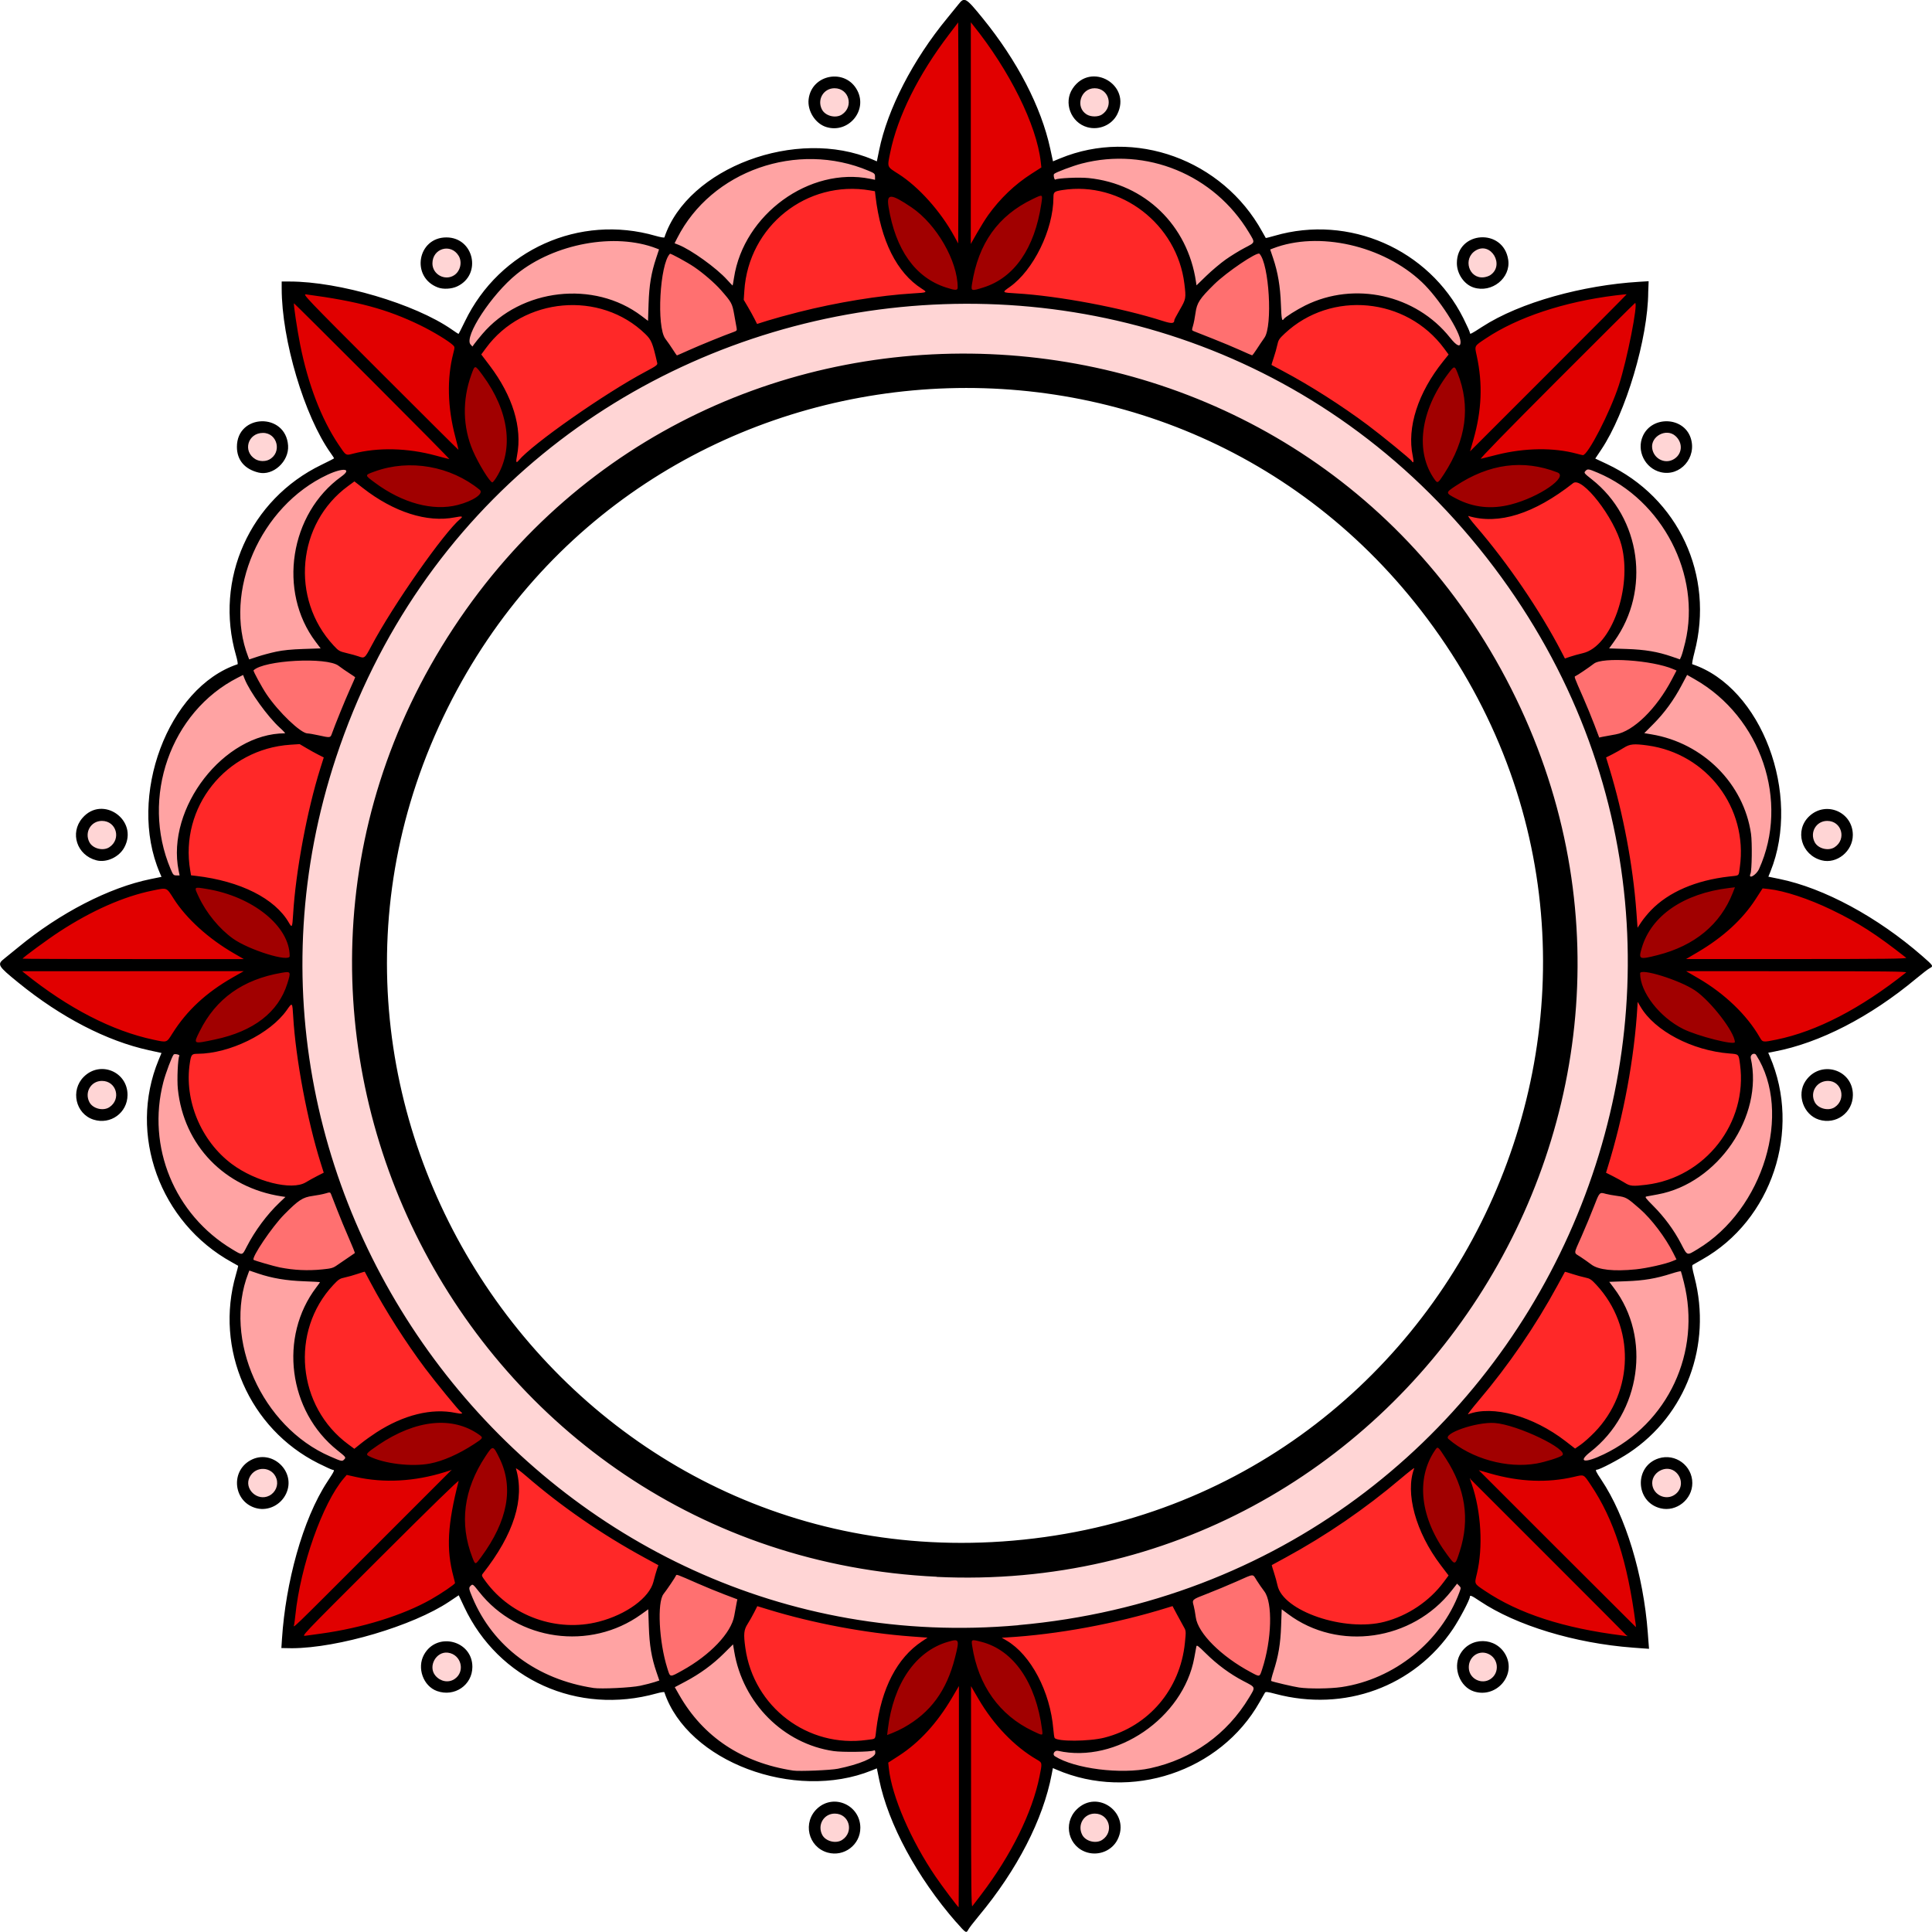
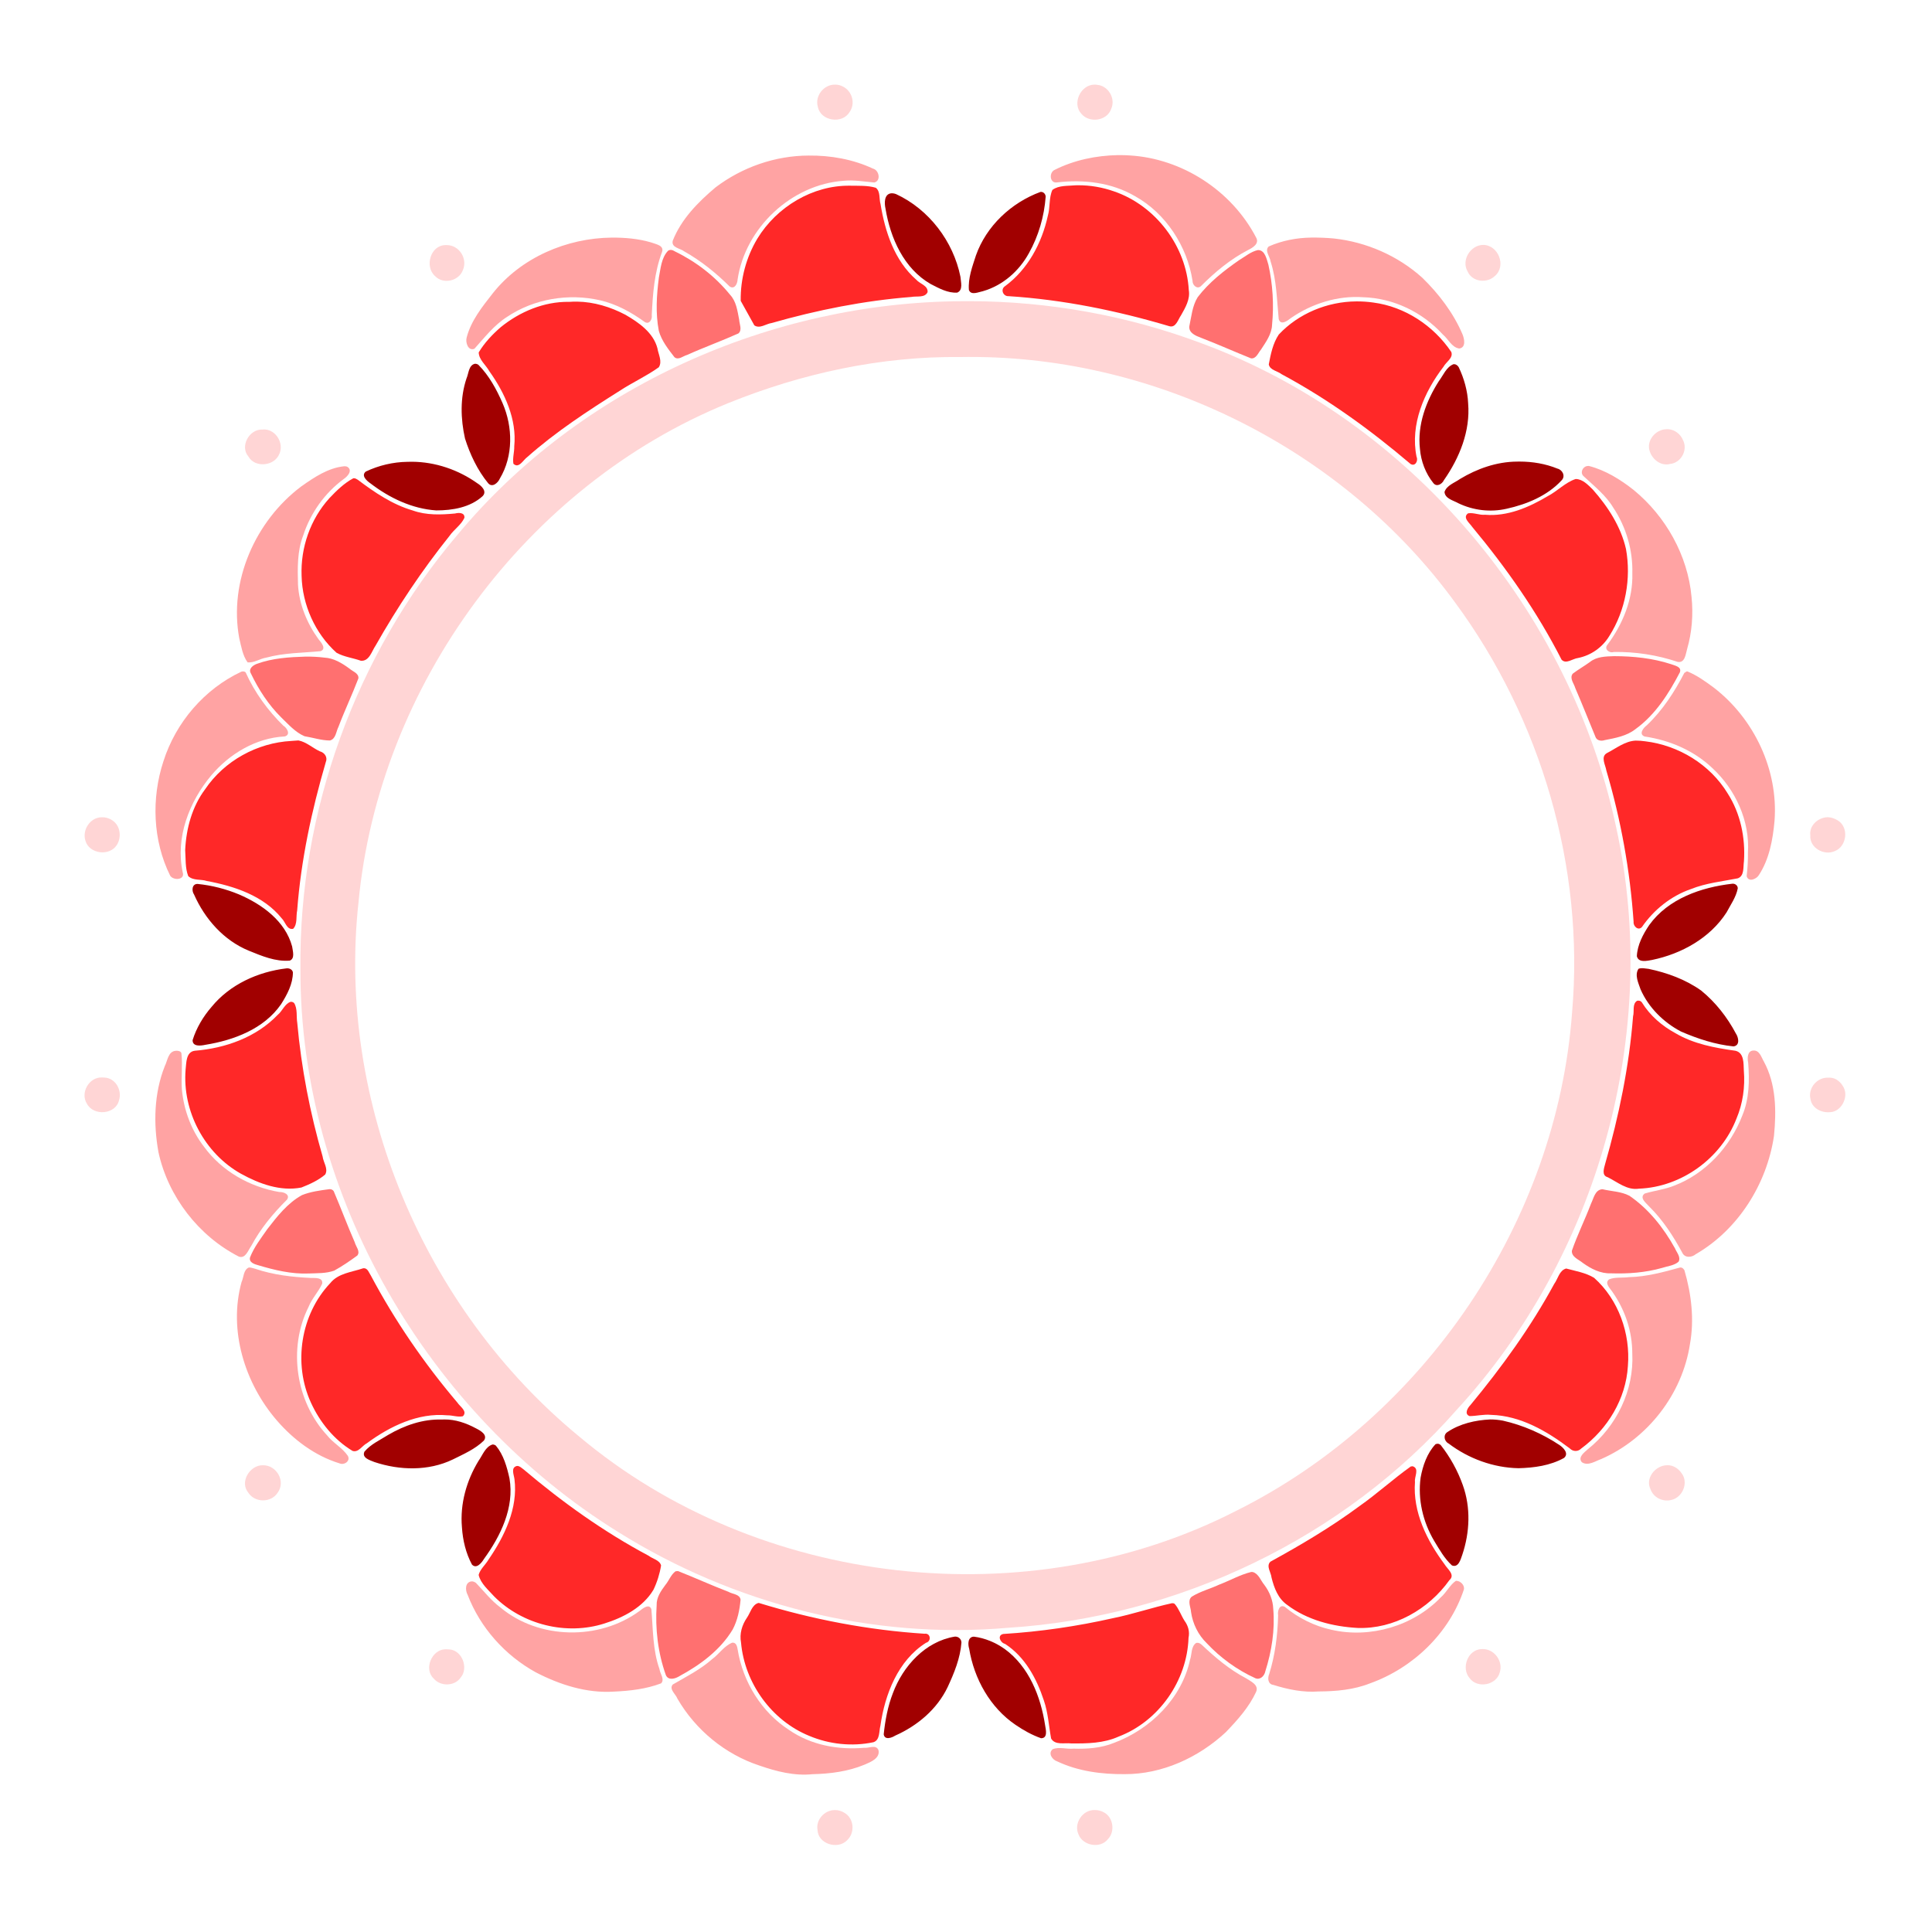
<svg xmlns="http://www.w3.org/2000/svg" id="svg13951" height="541.04mm" width="541.04mm" version="1.1" viewBox="0 0 1917.069 1917.069">
  <g id="layer1" transform="translate(2211.8 470.82)">
    <g id="g4864" transform="translate(-2e3)">
      <g>
        <path id="path15115" d="m900.4-316.91c-0.931-0.008-1.862-0.007-2.793 0.002-21.697 0.375-43.671 4.929-63.088 14.727-5.532 2.668-4.788 13.354 2.406 12.389 26.479-3.174 54.318-0.001 77.701 13.75 30.386 16.947 51.619 49.67 56.871 83.795-0.171 4.304 4.567 8.939 8.406 5.299 13.844-13.905 29.092-26.58 46.566-35.709 4.604-2.261 11.67-6.292 8.141-12.463-24.17-46.468-73.501-78.558-125.84-81.488-2.787-0.177-5.579-0.277-8.371-0.301zm-309.78 0.449c-33.179 0.064-66.035 11.559-92.41 31.572-17.322 14.601-34.073 31.553-42.479 52.971-1.654 6.935 7.486 7.439 11.418 10.545 16.807 9.454 31.507 21.421 45.082 34.838 4.805 3.22 7.722-2.807 7.848-6.809 7.607-51.468 53.506-94.537 105.51-98.102 10.104-1.007 20.157 0.885 30.146 1.713 6.897-1.604 4.798-12.281-1.285-13.773-19.871-9.274-41.981-13.189-63.826-12.955zm498.37 81.393c-14.291 0.191-28.858 3.038-41.861 8.805-4.374 4.09 1.203 10.035 1.861 14.896 5.971 18.48 6.206 38.025 8.035 57.174 1.956 6.781 8.876 1.552 12.217-1.102 20.777-14.354 46.504-22.386 71.59-20.584 30.019 0.89 58.807 14.798 79.02 36.947 5.414 4.436 8.769 12.785 16.268 13.939 7.029-0.929 5.127-9.68 3.223-14.236-9.059-21.169-23.385-39.942-39.805-55.955-24.145-21.809-55.557-35.536-87.865-39.006-7.538-0.688-15.113-0.97-22.682-0.879zm-693.62 0.014c-44.763 0.368-90.103 19.787-118.18 55.248-10.467 13.338-21.677 27.28-25.961 44.01-1.326 4.732 1.452 13.636 7.738 11.031 10.078-11.185 19.482-23.404 32.377-31.625 26.776-17.946 60.871-23.584 92.061-16.504 16.434 3.722 31.224 11.909 44.66 21.648 4.56 2.715 7.572-2.949 6.859-6.926 1.009-21.044 2.604-42.363 10.088-62.293 2.736-7.03-6.516-8.1-11.162-9.926-12.461-3.632-25.545-4.709-38.479-4.664zm969.05 226.59-0.33 0.008c-5.24-0.053-8.652 6.814-4.291 10.387 10.382 9.72 21.831 18.674 29.26 31.07 12.746 19.143 19.496 42.239 18.854 65.121 0.774 25.515-9.466 50.331-24.584 70.688-3.887 4.359 1.699 8.811 6.211 7.316 21.54-0.344 42.949 2.982 63.375 9.818 7.334 1.332 7.905-7.813 9.373-12.738 4.829-16.793 6.171-34.359 4.379-51.723-3.688-41.132-25.581-79.965-57.35-106.06-13.2-10.436-28.1-19.692-44.5-23.894l-0.379-0.006zm-1234.6 0.287c-15.985 1.585-29.954 11.008-42.746 20.068-45.47 34.166-72.034 94.103-61.453 150.66 1.987 8.119 3.314 17.052 8.262 23.873 6.467 0.697 12.227-3.747 18.541-4.699 17.698-4.847 36.09-4.647 53.918-6.42 6.134-2.37 0.4-8.806-2.09-11.836-11.389-15.73-19.229-34.63-20.352-54.13-0.439-16.372-0.866-33.2 5.151-48.813 7.254-22.269 21.251-42.031 40.271-56.073 3.589-2.433 9.054-8.204 3.805-11.93-0.995-0.586-2.169-0.735-3.303-0.697zm-100.46 203.58c-0.667-0.013-1.316 0.099-1.773 0.314-36.626 17.205-64.914 50.285-77.186 88.746-12.112 36.823-10.662 78.683 6.643 113.6 3.221 5.074 14.963 4.421 12.467-3.256-7.399-34.338 6.314-70.016 28.381-96.295 17.969-21.266 44.239-37.146 72.807-38.578 6.263-1.645 2.385-8.434-1.322-10.656-15.389-15.019-28.466-32.986-37.314-52.66-0.425-0.825-1.589-1.196-2.701-1.219zm1433.1 0c-1.067-0.161-1.921 1.117-2.898 1.42-9.854 19.016-21.635 37.215-37.264 52.035-3.375 2.521-8.409 8.764-2.18 11.135 24.765 3.662 48.825 13.858 67.09 31.24 23.066 21.286 37.484 52.565 35.41 84.227 0.11 7.735-0.364 15.57-1.273 23.154 1.837 6.266 9.712 2.938 12.137-1.111 10.414-15.921 13.892-35.403 15.557-54.064 3.725-50.373-20.249-100.97-59.992-131.72-8.19-6.079-16.76-12.27-26.115-16.152-0.162-0.089-0.318-0.141-0.471-0.164zm65.854 376.18c-6.3 0.033-6.428 7.516-5.459 12.033 1.402 17.542 1.164 35.825-5.791 52.414-11.939 31.058-36.658 58.024-68.092 69.818-9.315 3.69-19.318 4.788-28.836 7.672-5.593 4.287 1.579 9.456 4.459 12.785 13.517 13.311 23.8 29.136 32.773 45.709 2.487 5.629 9.476 5.098 13.541 1.633 42.088-24.382 70.477-69.582 77.559-117.34 2.453-24.827 2.174-51.207-10.002-73.717-2.474-4.099-4.186-11.174-10.152-11.012zm-1565.1 0.24c-0.275 0.009-0.539 0.031-0.781 0.061-7.427 0.608-8.014 9.979-10.75 15.27-10.697 27.006-11.363 57.065-6.229 85.363 9.573 43.974 39.763 83.104 79.803 103.58 6.673 2.257 9.256-6.525 12.271-10.648 9.168-17.141 21.664-32.205 35.412-45.854 3.638-5.137-3.417-7.877-7.586-7.6-29.309-5.026-57.087-20.724-74.725-44.947-12.561-16.255-20.035-36.372-21.941-56.766-0.913-11.904 0.872-24.214-0.486-36.043-0.514-1.974-3.06-2.48-4.988-2.416zm71.945 215.04c-5.506 2.296-4.995 9.726-7.283 14.502-13.165 47.799 3.165 100.36 34.99 137.24 16.592 19.164 37.775 35.139 62.197 42.609 4.667 2.135 11.128-2.313 8.297-7.436-5.444-8.052-14.617-12.708-20.625-20.381-31.046-33.567-38.949-86.348-18.357-127.41 3.341-8.369 9.879-14.999 13.547-23.092 0.832-6.286-6.835-5.558-10.91-5.635-18.88-0.89-37.581-2.976-55.578-9.121-2.066-0.47-4.125-1.383-6.277-1.272zm1420.8 0.004c-0.237-0.009-0.487 0.006-0.75 0.049-16.565 4.577-33.183 9.139-50.582 9.535-6.519 0.896-13.802-0.254-19.85 2.232-4.918 3.966 1.508 9.214 3.705 12.883 12.454 17.914 19.326 38.794 19.394 60.598 1.833 36.584-15.652 72.381-44.144 95.064-3.298 3.074-10.172 7.803-5.959 12.805 6.031 4.256 13.435-1.067 19.371-3.121 45.9-20.113 80.332-64.254 87.924-113.88 4.476-24.488 1.443-49.711-5.465-73.443-0.92-1.385-1.985-2.653-3.645-2.719zm-222.4 310.94c-0.268-0.01-0.534 0-0.799 0.027-5.987 4.164-9.282 11.525-14.887 16.35-27.248 28.404-69.968 41.02-108.51 32.168-16.966-3.663-32.831-11.691-46.223-22.682-5.516-3.05-7.46 4.28-6.697 8.396-0.474 19.695-2.974 39.358-8.842 58.209-1.788 4.131-1.29 10.134 4.16 10.799 14.549 4.564 29.686 7.639 45.01 6.486 17.274-0.1 34.744-1.635 50.941-8.06 42.602-15.249 78.687-49.822 93.035-93.027 1.044-4.101-3.163-8.512-7.186-8.666zm-977.46 0.539c-6.547 0.721-6.368 8.919-3.857 13.369 12.487 32.547 37.077 60.028 67.525 76.828 23.893 12.388 50.631 20.991 77.836 19.156 15.744-0.685 31.977-2.579 46.609-8.176 3.849-3.923-1.134-9.708-1.654-14.236-6.765-19.12-6.299-39.404-8.008-59.311-2.262-6.142-8.78-0.557-11.871 1.838-40.011 29.281-99.659 28.35-137.91-3.559-9.271-6.897-16.323-16.121-24.252-24.35-1.257-0.963-2.8-1.655-4.414-1.56zm259.36 60.795c-0.232-0.01-0.476 0.01-0.732 0.035-8.016 3.246-12.98 11.301-19.889 16.326-11.679 10.351-25.776 17.448-39.041 25.15-4.057 4.604 2.941 9.568 4.523 13.941 18.019 31.163 47.459 55.413 81.721 66.6 16.854 5.807 34.445 10.323 52.389 8.467 17.591-0.393 35.273-2.67 51.635-9.461 5.934-2.541 15.679-6.346 13.818-14.432-2.457-5.927-9.575-1.704-14.223-2.303-25.938 2.251-52.704-2.648-74.523-17.726-27.414-17.689-45.766-47.753-50.949-79.652-0.463-2.886-1.251-6.853-4.729-6.945zm460.56 0.137c-0.28 0.017-0.568 0.057-0.867 0.123-5.242 3.488-4.176 11.217-6.084 16.635-8.234 38.389-39.409 69.173-75.568 82.576-12.803 5.193-26.689 6.127-40.131 5.695-6.791 0.704-14.174-2.059-20.613 0.559-4.962 4.005-0.353 10.555 4.451 12.074 20.756 9.824 44.237 12.887 67.016 12.678 37.22 0.14 73.286-16.508 100.27-41.582 11.544-12.018 23.064-24.782 30.098-40.039 3.033-6.928-5.403-10.519-10.002-13.51-16.277-8.549-30.353-20.417-43.646-32.969-1.445-1.338-2.961-2.358-4.92-2.24z" fill="#ffa3a3" />
        <path id="path15151" d="m453.48-222.84c-0.879 0.042-1.744 0.338-2.549 1-6.566 7.094-7.171 17.413-8.947 26.455-2.3 17.501-3.397 35.526-0.041 52.953 2.788 9.828 9.327 18.063 15.477 26.014 3.946 3.388 8.689-1.25 12.688-2.25 16.76-7.568 34.106-13.792 50.865-21.326 3.932-3.524 0.851-9.336 0.66-13.754-1.738-8.604-2.755-18.002-9.092-24.686-14.74-18.225-33.712-32.776-54.771-42.988-1.323-0.847-2.824-1.487-4.289-1.418zm583.04 0.139c-7.072 1.469-12.829 6.506-18.93 10.125-15.016 10.464-29.764 21.976-40.932 36.613-5.399 8.671-6.225 19.161-8.316 28.9-0.76 6.631 6.466 9.485 11.494 11.377 16.753 6.432 33.125 13.828 49.799 20.479 5.116 0.506 7.078-5.582 9.842-8.771 4.86-7.518 10.565-15.165 10.949-24.479 1.941-19.947 0.719-40.288-3.666-59.846-1.755-5.235-3.145-14.33-10.24-14.398zm353.33 402.97c-8.259 0.279-17.253 0.333-24.029 5.811-5.593 4.036-11.577 7.425-17.057 11.584-3.465 4.569 1.298 9.722 2.518 14.248 6.931 15.932 13.252 32.128 19.936 48.156 1.259 4.077 5.777 4.701 9.324 3.504 10.592-2.097 21.72-4.001 30.441-10.871 19.699-14.19 33.069-35.227 44.121-56.439 1.992-5.62-5.079-6.585-8.84-8.072-18.091-5.921-37.455-7.896-56.414-7.92zm-1298.6 0.45c-16.125 0.5-32.657 1.527-47.938 7.102-3.869 1.289-8.923 4.942-6.195 9.533 7.648 15.966 17.367 31.048 29.984 43.561 7.125 6.847 13.954 14.786 23.189 18.777 8.417 1.371 16.767 4.242 25.33 4.246 5.861-1.556 6.037-8.95 8.414-13.496 6.127-16.24 13.61-31.918 19.805-48.152 0.466-5.237-5.863-6.883-9.059-9.807-7.341-5.348-15.472-10.326-24.805-10.779-6.209-0.785-12.471-1.051-18.727-0.984zm24.346 528.44c-0.214-0.006-0.428-0-0.645 0.02-9.133 1.211-18.509 2.425-27.102 5.875-14.26 7.83-24.563 21.061-34.357 33.703-6.21 8.96-13.135 17.759-17.133 27.976-1.493 5.188 4.534 6.96 8.322 7.977 16.072 4.78 32.635 8.78 49.527 8.121 8.546-0.368 17.498 0.1 25.635-2.852 7.993-4.391 15.597-9.618 22.912-14.973 3.255-4.094-1.512-8.922-2.561-13.172-7.323-16.732-13.688-33.874-20.85-50.662-0.851-1.3-2.253-1.971-3.75-2.014zm1262 0.121c-6.842 0.917-8.081 9.13-10.68 14.244-5.929 15.733-13.506 30.834-18.984 46.723-0.445 6.241 6.803 8.683 10.76 12.039 8.193 5.892 17.67 10.815 28.049 10.381 17.037 0.573 34.204-0.702 50.66-5.365 5.47-1.839 11.971-2.245 16.418-6.193 2.468-4.559-1.936-9.167-3.605-13.26-11.201-20.224-25.979-38.976-45.172-52.135-8.157-4.287-17.698-4.347-26.52-6.432-0.308-0.017-0.618-0.021-0.926 0v-0.002zm-916.63 378.82c-0.803 0.067-1.604 0.134-2.406 0.201-4.674 3.336-6.553 9.35-10.207 13.676-4.298 5.812-8.879 12.349-8.582 20.035-1.519 23.428 1.239 47.315 9.184 69.451 2.52 5.478 9.307 3.49 13.291 0.98 20.718-11.218 40.694-25.866 52.98-46.383 4.82-9.058 6.885-19.392 7.82-29.535-0.767-5.617-8.003-5.419-12.012-7.836-16.852-6.463-33.304-13.939-50.068-20.59zm568.7 0.92c-11.071 2.736-21.149 8.562-31.791 12.592-8.967 4.204-18.818 6.664-27.25 11.978-4.463 4.044-0.813 10.39-0.56 15.369 1.714 11.55 7.038 22.4 15.404 30.584 13.648 14.586 30.176 26.629 48.359 34.887 4.851 2.046 9.066-2.391 9.922-6.875 6.29-19.882 9.662-41.028 7.856-61.885-0.327-8.707-3.666-16.952-8.863-23.879-3.583-4.19-5.523-10.91-11.248-12.666-0.602-0.113-1.218-0.13-1.828-0.105z" fill="#ff7070" />
        <path id="path15167" d="m857.69-286.99c-0.819 0.006-1.638 0.023-2.457 0.049-7.562 0.763-16.382-0.167-22.779 4.592-3.619 7.95-2.052 17.278-4.516 25.639-5.94 27.112-19.848 53.285-42.598 69.949-4.674 3.174-1.683 10.184 3.695 9.826 53.987 3.435 107.41 14.336 159.36 29.766 6.673 2.048 8.78-6.743 11.75-10.854 4.295-7.638 9.166-15.782 7.658-24.934-2.39-43.481-32.794-83.704-73.973-97.885-11.576-4.115-23.857-6.242-36.144-6.148zm-226.04 0.434c-37.137-0.533-72.88 21.126-91.961 52.562-11.094 18.45-16.867 40.261-16.504 61.68 4.423 8.102 9.081 16.279 13.533 24.354 5.348 3.675 11.667-1.599 17.23-2.342 45.036-12.892 91.902-22.234 138.7-25.865 5.175-1.069 13.244 1.152 15.967-4.752 0.578-6.565-7.663-8.194-11.254-12.369-21.649-18.982-30.936-47.608-35.418-75.033-1.603-5.278 0.041-12.531-4.711-16.193-8.179-2.414-17.134-1.875-25.586-2.041zm502.33 114.81c-28.584 0.171-57.296 11.952-76.887 32.887-5.853 8.726-7.994 19.46-9.918 29.623 1.112 5.783 8.731 6.502 12.783 9.754 45.913 24.642 88.187 55.286 127.83 89.004 4.67 2.968 7.901-3.137 6.016-7.076-6.48-31.988 7.51-64.261 26.678-89.275 2.531-4.792 10.033-8.787 7.793-14.752-17.596-26.103-46-44.928-77.4-49.039-5.594-0.8-11.248-1.175-16.898-1.125zm-773.18 0.223c-2.393-0.033-4.792 0.033-7.193 0.203l-0.904 0.006-0.186 0.002c-24.571-0.298-48.658 9.822-67.521 25.199-8.335 7.239-16.141 15.508-21.785 24.994 0.239 7.349 7.163 12.513 10.541 18.627 15.443 21.709 27.4 47.764 24.73 74.521 0.132 5.854-1.821 11.55-0.852 17.311 5.377 5.192 9.727-3.738 13.725-6.598 28.253-25.061 59.887-45.703 91.812-65.809 12.583-8.279 26.514-14.533 38.715-23.309 3.769-5.734-0.423-12.831-1.35-18.891-4.105-15.613-18.542-25.533-31.734-33.213-14.791-7.768-31.247-12.816-47.998-13.045zm-221.41 175.24c-0.199-0.002-0.403 0.01-0.607 0.041-9.044 4.828-16.713 12.326-23.752 19.773-18.884 20.84-28.681 49.134-27.566 77.168 0.717 28.58 13.403 57.076 34.705 76.217 7.42 4.099 16.135 5.083 24.088 7.889 8.407 0.752 10.819-9.553 14.633-15.02 21.584-38.103 45.994-74.698 73.371-108.89 4.391-6.339 11.525-10.824 14.74-17.85 0.598-5.39-5.629-5.313-9.254-4.342-14.092 1.296-28.396 1.875-41.98-2.994-20.13-5.849-37.88-17.901-54.56-30.486-1.16-0.722-2.43-1.492-3.82-1.508zm1212.3 0.762c-10.329 3.4-18.199 12.114-27.676 16.992-18.731 11.172-40.002 20.378-62.291 18.48-5.705 0.553-11.286-2.416-16.857-1.391-5.761 4.249 1.627 9.603 4.102 13.367 33.953 40.811 64.562 84.516 88.756 131.86 4.451 4.773 10.962-1.074 16.248-1.674 12.982-2.595 24.39-10.636 31.201-21.988 15.989-25.251 21.758-56.86 16.436-86.211-5.066-22.256-17.978-42.096-32.951-58.99-4.681-4.562-9.951-10.358-16.967-10.449zm-1267.4 259.42l-7.027 0.498c-33.88 1.797-66.466 19.719-85.5 47.908-12.961 17.258-18.817 39.02-19.809 60.328 0.628 8.587-0.134 17.792 3.033 25.881 4.91 4.721 12.536 2.858 18.385 4.84 27.363 5.082 56.333 14.62 74.373 37.076 3.611 3.465 5.131 11.761 11.344 10.373 4.496-4.686 2.684-12.298 3.992-18.262 3.761-49.819 14.363-99.116 28.379-147.11 2.065-4.797-1.072-9.436-5.871-10.729-7.184-3.299-13.512-9.408-21.299-10.805zm1327 0.156c-10.709 0.468-19.574 7.814-28.795 12.506-6.244 3.741-1.146 11.878-0.359 17.191 14.489 48.908 23.506 99.205 27.041 150.08-0.553 4.414 4.74 9.326 8.346 5.104 11.833-17.149 28.93-30.797 48.525-37.549 15.036-6.012 30.881-7.582 46.5-10.656 6.718-2.388 5.267-11.283 6.127-16.951 1.543-23.437-3.432-47.46-16.195-67.367-17.445-28.653-48.609-47.66-81.75-51.666-3.128-0.42-6.281-0.715-9.439-0.689zm2.789 258.04c-0.436-0.022-0.886 0.005-1.34 0.072-5.177 3.123-2.663 10.441-4.098 15.434-3.89 49.678-13.992 98.848-27.799 146.85-1.137 4.325-3.549 11.138 2.615 12.834 9.855 4.872 19.271 13.205 31.049 11.375 42.186-1.587 81.523-30.14 96.715-69.434 6.371-15.052 8.665-31.503 7.342-47.756-0.351-6.968 0.408-17.61-8.318-19.652-20.556-2.88-41.327-6.726-59.328-17.307-13.498-7.274-25.432-17.549-33.516-30.664-0.826-1.177-2.014-1.686-3.322-1.752zm-1337 1.13c-0.158-0.003-0.317 0.001-0.475 0.016-5.906 1.942-8.341 9.403-12.758 12.857-21.409 22.453-52.156 33.293-82.484 35.717-8.683 1.266-8.199 11.926-8.977 18.547-3.427 41.232 18.747 83.222 54.881 103.46 18.042 9.969 39.198 17.809 60.033 13.697 8.266-3.265 16.756-7.08 23.559-12.852 3.339-5.661-1.814-12.063-2.531-17.912-12.473-43.141-21.128-87.604-25.162-132.62-1.077-6.443 0.454-13.909-3.102-19.645-0.783-0.786-1.879-1.234-2.984-1.258zm72.297 264.38c-0.252-0.005-0.516 0.012-0.791 0.049-11.249 3.874-24.769 4.827-32.717 14.787-29.362 30.973-36.94 79.817-19.154 118.49 8.816 19.375 22.929 36.904 41.27 47.92 5.881 1.993 9.583-5.238 14.266-7.584 22.735-16.813 50.903-30.45 79.713-27.711 5.153-0.107 10.362 2.028 15.518 0.926 4.992-4.974-2.913-9.548-5.467-13.592-32.921-38.789-61.924-81.034-85.848-126.03-1.825-2.693-3.015-7.184-6.789-7.252zm1192.9 0.299c-6.829 1.757-8.166 10.289-11.904 15.326-23.282 42.896-52.029 82.598-83.15 120.2-2.808 2.792-6.324 8.889-0.762 10.908 7.048-0.07 14.12-1.975 21.281-1.223 29.166 0.789 55.407 16.129 78.07 33.271 3.221 3.311 8.224 3.431 11.451 0.07 26.034-19.118 44.353-49.241 46.25-81.801 2.65-32.179-9.293-65.874-33.541-87.535-8.285-5.066-18.472-6.731-27.695-9.219zm-1040.8 195.91c-0.163 0-0.329 0.008-0.498 0.027-6.22 1.646-2.762 8.808-2.283 13.133 3.607 28.833-9.881 56.621-25.764 79.772-3.003 5.174-8.246 9.357-9.789 15.18 2.066 8.722 9.727 14.905 15.459 21.394 27.978 28.014 71.63 38.902 109.4 26.797 18.884-5.934 38.192-15.99 48.627-33.502 3.635-7.561 6.228-15.844 7.529-24.068-1.314-5.344-8.319-6.492-12.236-9.584-44.51-23.681-85.837-53.252-124.32-85.844-1.89-1.313-3.677-3.311-6.119-3.305zm888.41 0.266c-0.616 0.089-1.232 0.18-1.848 0.27-17.546 12.503-33.46 27.095-51.135 39.502-27.919 20.639-57.74 38.286-88.084 54.936-4.575 4.329 0.63 10.68 1.082 15.76 2.545 10.266 6.489 20.863 15.559 27.146 19.917 15.056 45.277 21.498 69.887 22.858 35.923 1.258 70.458-18.503 91.02-47.4 6.189-5.388-1.975-11.043-4.756-15.752-17.439-23.453-31.634-51.744-29.365-81.762-0.805-5.058 4.817-13.327-2.359-15.557zm-648.51 135.71-0.799 0.014c-6.295 1.913-7.773 9.782-11.223 14.635-4.919 7.217-7.508 15.916-5.848 24.633 3.575 40.119 30.248 77.319 67.686 92.559 19.915 8.38 42.488 10.784 63.639 6.316 6.727-2.128 5.477-10.886 6.982-16.381 4.44-31.046 17.314-64.692 45.275-82.318 5.659-1.517 4.481-9.921-1.494-8.953-55.68-3.596-110.83-14.126-164.22-30.504zm409.76 0.205c-19.583 4.253-38.635 10.848-58.318 14.809-36.028 8.147-72.351 13.45-109.17 15.728-6.283 1.441-2.845 8.712 1.826 9.83 19.804 12.822 31.35 34.35 38.51 56.088 4.212 12.181 4.88 25.151 7.209 37.783 3.9 6.941 13.422 4.06 19.916 4.896 15.926 0.139 32.312-0.108 47.111-6.805 39.843-15.143 67.954-55.466 69.32-97.936 1.319-6.169-0.279-11.944-3.973-16.971-3.462-5.388-5.567-11.949-9.725-16.703-0.731-0.68-1.763-0.757-2.703-0.721z" fill="#ff2828" />
        <path id="path15199" d="m821.07-280.41c-0.173 0.007-0.349 0.027-0.525 0.057-28.917 10.675-53.592 33.698-63.963 63.033-3.556 11.002-7.92 22.581-6.963 34.24 2.153 5.683 9.536 2.037 13.932 1.184 19.627-5.639 35.819-19.893 45.562-37.619 9.617-17.126 15.226-36.58 16.682-56.113-0.058-2.544-2.134-4.893-4.725-4.781zm-147.23 1.379c-0.396-0.027-0.795-0.029-1.193 0.002-7.295 0.699-6.986 9.892-5.777 15.262 4.832 29.184 18.208 59.569 44.906 74.83 8.084 4.147 16.916 9.092 26.248 8.469 6.105-2.53 3.547-10.637 3.197-15.707-7.06-35.148-31.236-66.951-63.904-82.051-1.116-0.409-2.288-0.724-3.477-0.805zm-414.11 169.17c-0.161 0.001-0.321 0.011-0.482 0.029-6.113 1.648-5.967 9.666-8.148 14.525-6.456 19.162-5.864 40.081-1.492 59.613 5.05 15.901 12.394 31.443 23.006 44.391 4.117 4.714 9.731-0.422 11.555-4.639 13.419-22.38 12.98-51.085 2.809-74.615-6.003-13.816-13.436-27.519-24.09-38.279-0.923-0.637-2.031-1.035-3.156-1.025zm971.5 0.395c-0.263-0.012-0.531 0.003-0.805 0.045-7.103 2.784-10.095 11.02-14.475 16.756-12.647 19.898-21.535 43.46-18.766 67.379 1.003 12.127 5.611 24.275 13.248 33.748 3.333 4.352 8.697 1.087 10.547-2.857 15.464-22.127 26.314-48.808 24.016-76.236-0.548-12.411-4.056-24.752-9.387-35.908-0.974-1.526-2.538-2.845-4.379-2.926zm64.803 96.652c-0.855 0-1.709 0.008-2.562 0.027-20.134 0.133-39.542 6.975-56.645 17.299-5.248 3.768-13.097 6.192-15.279 12.824 0.492 6.649 8.73 8.347 13.598 11.121 14.858 7.183 31.901 9.233 48.012 5.549 20.08-4.434 40.401-12.834 54.58-28.184 4.074-4.066 1.024-10.377-4.076-11.637-11.889-4.857-24.807-7-37.627-7zm-1098.9 0.18c-1.542-0.011-3.084 0.013-4.627 0.07-14.225 0.185-28.552 3.564-41.355 9.672-4.973 4.105 1.186 9.34 4.691 11.74 18.778 14.44 41.379 25.227 65.248 26.797 16.129 0.018 33.617-2.926 45.947-14.098 4.756-4.759-0.993-10.234-5.123-12.781-18.79-13.411-41.66-21.234-64.78-21.4zm1310.5 418.68c-0.171 0.001-0.343 0.01-0.514 0.029-30.908 3.53-63.598 14.827-82.445 41.031-6.159 9.155-11.777 19.681-12.268 30.881 1.648 6.79 10.17 4.568 15.158 3.715 29.146-6.056 57.388-21.643 73.805-47.082 4.107-7.702 9.512-15.271 11.172-23.924 0.067-2.703-2.35-4.671-4.908-4.65zm-1523.4 0.236c-5.685-0.057-6.005 6.849-3.469 10.508 10.675 24.211 29.532 45.613 54.363 55.758 12.831 5.235 26.535 11.039 40.609 9.822 5.373-2.074 2.935-9.521 2.338-14.037-6.81-25.23-29.801-41.8-52.698-51.63-13.073-5.45-27.063-9.01-41.135-10.42zm1433.5 83.607c-1.264-0.018-2.512 0.133-3.721 0.635-4.04 6.202-0.031 14.126 2.109 20.459 7.911 17.96 22.774 32.692 40.062 41.742 16.565 7.198 34.126 12.948 52.139 14.76 6.664-0.858 5.008-8.839 2.338-12.801-8.583-16.18-20.212-31.045-34.451-42.619-15.415-10.981-33.71-17.634-52.125-21.506-2.094-0.137-4.245-0.64-6.351-0.67zm-1344.2 0.13c-0.348-0.013-0.696-0-1.037 0.037-28.221 3.355-56.134 15.907-74.373 38.24-8.294 9.595-15.069 20.887-18.803 33.006-0.09 6.713 8.251 5.572 12.65 4.615 28.309-4.577 58.07-15.734 75.043-40.154 6.024-9.47 11.826-20.241 11.822-31.721-0.427-2.607-2.87-3.933-5.303-4.023zm1193.3 447.64c-14.688 0.702-29.944 4.157-42.283 12.436-4.56 2.777-3.413 9.273 1.094 11.461 19.806 15.013 44.471 24.031 69.356 24.492 15.43-0.395 31.476-2.561 45.104-10.168 5.239-4.383-0.597-10.254-4.564-12.891-16.991-11.27-36.142-19.644-56.045-24.146-4.172-0.78-8.414-1.208-12.66-1.184zm-1037.9 0.021c-0.741 0.01-1.486 0.036-2.231 0.08-18.936-0.622-37.232 5.812-53.395 15.27-8.024 5.097-17.253 9.189-23.459 16.574-2.95 6.282 5.652 8.547 9.881 10.314 25.03 8.357 53.503 9.107 77.682-2.494 10.763-5.347 22.295-10.344 30.979-18.822 4.106-5.765-3.674-9.965-7.945-12.137-9.732-5.232-20.397-8.93-31.512-8.785zm985.82 24.09c-0.624 0.001-1.3 0.151-2.109 0.434-8.371 8.914-12.605 21.226-14.795 33.082-2.957 21.726 2.285 43.977 13.381 62.768 5.218 8.55 10.244 17.653 17.693 24.453 6.451 2.577 8.634-5.944 10.228-10.461 7.529-22.284 8.58-46.952 0.549-69.264-5.048-14.273-12.559-27.795-21.898-39.697-1.116-0.901-2.009-1.316-3.049-1.315zm-937.89 0.77c-7.105 2.238-9.772 10.563-13.799 16.162-11.982 19.684-18.508 42.807-16.492 65.916 0.818 12.804 3.848 25.738 9.957 37.045 4.508 4.721 9.579-1.754 11.834-5.484 16.593-22.836 30.44-51.111 25.381-80.078-2.533-11.385-5.869-23.356-13.484-32.439-0.947-0.774-2.171-1.207-3.397-1.121zm459.28 190.59c-0.219 0.001-0.44 0.013-0.662 0.037-29.177 4.844-51.332 29.308-61.289 56.098-5.088 13.082-7.681 27.064-9.104 40.863 1.023 6.028 7.973 3.419 11.383 1.264 22.03-9.768 41.56-26.158 52.068-48.162 6.479-13.923 12.517-28.701 13.676-44.146-0.027-3.371-2.793-5.96-6.072-5.953zm18.479 0.062c-6.216 0.108-6.125 7.611-4.736 11.957 4.909 29.858 20.756 58.436 46.088 75.608 7.853 5.348 16.279 10.076 25.252 13.219 6.943 0.019 4.729-8.558 4.019-12.863-4.383-28.522-15.936-58.006-39.947-75.566-8.982-6.445-19.713-10.975-30.676-12.354z" fill="#a10000" />
-         <path id="path15231" d="m738.68-451.42c-0.682-0.001-1.402 0.162-2.121 0.51-31.607 40.142-59.847 85.356-69.332 136.32-1.581 5.531-0.552 11.931 4.842 14.973 21.907 14.307 40.578 33.051 54.365 55.312 4.035 5.236 6.226 12.111 10.838 16.854 7.017 1.271 5.415-7.526 5.492-11.846 0.405-69.422 0.363-138.85-0.033-208.27-0.305-2.369-2.006-3.848-4.051-3.852zm13.82 0.238c-1.357-0.025-2.727 0.612-3.625 1.725-1.73 9.676-0.372 19.868-0.887 29.732 0.027 61.554-0.63 123.12 0.537 184.67-0.837 4.107 3.404 9.016 7.303 5.592 10.221-16.976 20.321-34.476 35.197-47.926 9.711-9.694 21.386-16.538 32.111-24.875 4.569-5.024 0.037-12.157-0.012-17.994-7.115-32.802-22.826-63.09-40.201-91.547-8.576-13.393-17.97-26.328-28.096-38.572-0.702-0.533-1.514-0.786-2.328-0.801zm-660.13 268.64c-0.164 0.003-0.329 0.015-0.496 0.035-6.112 1.202-3.503 8.698 0.287 11.092 48.198 49.364 96.89 98.26 146.14 146.58 4.223 3.503 9.112-1.912 7.125-6.248-5.234-19.954-8.801-40.072-7.352-60.75-0.125-11.877 2.834-23.266 4.875-34.959-1.548-5.664-8.383-8.03-12.764-11.475-40.224-25.854-87.48-37.88-134.46-43.775-1.112-0.159-2.2-0.519-3.348-0.496zm1306.2 0.182c-0.18-0-0.36 0.009-0.539 0.023-50.229 6.398-101.66 18.551-143.32 48.701-4.316 2.518-6.636 7.312-5.078 12.207 2.563 12.746 3.989 25.595 3.436 38.545 0.522 17.437-1.729 34.223-7.258 50.756-1.792 3.439-2.234 10.843 3.537 9.924 5.865-2.636 9.642-9.215 14.717-13.297 44.823-45.03 90.289-89.439 134.42-135.15 3.186-2.659 7.328-8.981 1.685-11.455-0.512-0.183-1.053-0.256-1.594-0.256zm12.416 9.086c-0.838-0.046-1.688 0.163-2.42 0.686-49.539 48.757-98.609 98.018-147.37 147.55-2.892 2.983-8.73 8.377-3.141 11.848 9.108-0.115 17.898-4.159 26.982-5.324 23.649-4.264 48.323-4.13 71.604 2.143 8.478 1.152 11.49-8.818 15.443-14.301 15.543-26.92 27.255-56.066 33.715-86.51 3.846-17.393 8.126-34.931 9.164-52.736-0.344-1.927-2.13-3.259-3.975-3.359zm-1330.2 1.07c-0.808-0.035-1.629 0.208-2.654 0.713-3.303 5.088 0.123 11.658 0.072 17.361 5.206 34.119 13.354 68.254 28.311 99.51 6.657 12.556 12.716 25.873 22.307 36.496 6.064 3.439 13.408-0.667 19.863-1.053 26.536-4.752 52.972-1.902 78.68 5.668 4.244 2.432 9.869-2.37 6.535-6.572-19.231-21.507-40.353-41.291-60.453-61.994-29.886-29.866-59.356-60.169-90.084-89.178-0.974-0.605-1.769-0.916-2.576-0.951zm1458.8 579.38c-1.389-0.026-2.771 0.045-4.143 0.248-10.144 14.474-20.061 29.535-33.695 41.117-12.035 11.212-26.648 19.074-40.113 28.232-3.058 4.245 2.334 8.011 6.367 7.229 60.243 0.803 120.51 0.233 180.76-0.227 10.576-0.565 21.477 0.351 31.834-1.332 5.37-3.346-0.953-8.474-4.436-10.326-35.333-27.414-74.986-50.493-118.53-61.801-5.882-1.085-12.024-3.029-18.043-3.141zm-1589.4 0.539c-0.288 0.003-0.579 0.021-0.875 0.053-20.194 1.805-39.381 9.519-57.924 17.312-29.569 13.285-56.752 31.634-82.088 51.58-3.772 5.17 4 7.719 8.088 6.729 64.44 1.358 128.92 0.703 193.37 1.051 6.867-0.506 14.118 1.144 20.703-0.938 4.457-5.88-4.663-8.519-8.355-11.08-24.846-14.555-47.314-33.909-62.889-58.326-2.374-3.386-5.718-6.431-10.031-6.381zm74.959 81.303c-2.224-0.014-4.562 0.246-6.242 0.123-40.152 0.002-80.303-0.011-120.46 0.004-28.92 0.132-57.855-0.129-86.766 0.455-5.197 1.359-3.299 7.595 0.615 9.252 39.665 31.237 85.003 57.739 135.25 66.758 6.055 1.358 11.233-2.793 13.859-7.922 13.344-21.79 32.551-39.417 54.348-52.545 5.206-3.747 11.83-5.822 15.99-10.748 0.501-4.573-2.89-5.354-6.598-5.377zm1559 0.303c-40.017 0.065-80.034 0.178-120.05 0.264-6.646 1.106-3.253 8.921 1.805 9.764 27.227 15.344 51.685 36.501 67.475 63.754 3.56 5.606 11.034 1.65 16.348 1.305 23.078-4.503 45.017-13.263 65.775-24.17 23.495-11.845 45.31-27.062 65.854-43.291 3.745-5.063-3.858-7.69-7.908-6.941-29.731-1.099-59.543-0.483-89.297-0.684zm-1352.1 496.47c-16.026 3.804-31.914 8.145-48.594 8.594-17.339 1.13-34.389-1.581-51.121-5.113-5.464 1.404-7.829 7.976-11.256 12.123-19.218 29.294-29.971 63.24-37.93 97.096-2.613 13.813-5.623 27.743-6.186 41.795 1.537 5.448 8.005 2.99 10.469-0.281 39.372-37.475 77.221-76.524 115.76-114.86 10.804-10.999 21.871-21.761 32.422-32.998 1.679-2.766-0.221-6.533-3.561-6.359zm1025.6 0.072c-5.269 1.324-3.241 7.667 0.402 9.684 49.385 49.76 98.933 99.382 149.48 147.96 3.873 3.541 8.565-1.827 6.781-5.949-6.091-43.925-15.597-88.522-38.738-126.96-4.604-6.873-8.008-15.296-14.914-20.162-9.909-1.638-19.56 3.694-29.543 3.463-19.449 0.577-39.124 1.01-57.957-4.879-5.125-1.099-10.245-3.078-15.516-3.156zm-1015.5 9.85c-0.469 0.003-0.971 0.087-1.504 0.266-17.121 15.38-32.966 32.3-49.52 48.344-34.032 34.05-68.43 67.758-101.93 102.33-3.807 3.055-1.596 9.773 3.543 8.797 52.474-6.199 106.06-20.04 148.97-52.197 3.75-4.982-1.188-11.372-1.482-16.836-6.37-27.794-0.804-56.454 5.6-83.695 1.228-3.088-0.394-7.027-3.676-7.006zm1007.1 0.375c-1.037-0.071-1.957 0.287-3.135 1.096-2.968 5.473 1.965 11.635 2.42 17.289 6.705 27.444 6.804 56.154-0.328 83.627 0.873 6.765 8.511 9.757 13.391 13.568 39.692 25.716 86.707 37.259 133.08 43.436 4.144 1.72 10.084-1.869 7.359-6.545-11.268-14.279-25.157-26.342-37.672-39.529-37.618-37.512-74.894-75.394-113.04-112.36-0.788-0.345-1.454-0.541-2.076-0.584zm-509.82 203.52c-0.682-0.01-1.401 0.153-2.121 0.496-9.726 14.451-17.975 29.827-29.928 42.736-11.323 13.35-25.92 23.356-40.244 33.008-2.78 4.635 0.318 10.72 0.58 15.873 8.145 38.14 26.962 73.176 48.695 105.22 6.263 8.217 11.57 17.488 19.223 24.469 4.888 2.757 8.179-3.356 7.152-7.557 0.884-70.12 0.492-140.25 0.674-210.37-0.292-2.371-1.986-3.856-4.031-3.871zm13.137 1.25c-0.45 0-0.945 0.047-1.508 0.148-4.878 3.78-1.496 11.053-2.523 16.354 0.045 64.567-0.933 129.15 0.236 193.71 0.617 4.036-1.21 12.364 4.961 12.033 5.29-2.133 7.516-8.639 11.318-12.715 27.81-37.659 51.939-79.931 59.623-126.69 1.548-6.226-3.429-10.989-8.658-13.236-25.703-16.603-45.286-41.24-59.996-67.783-1.154-1.276-2.102-1.807-3.453-1.822z" fill="#e10000" />
        <path id="path15263" d="m616.74-386.84c-11.142-0.198-20.268 11.298-16.984 22.119 2.796 14.108 24.273 17.332 31.479 5.027 5.993-8.262 2.6-20.562-6.369-25.113-2.468-1.375-5.298-2.095-8.125-2.033zm257.33 0.004c-13.599 0.185-22.337 18.634-12.906 28.875 7.943 9.613 25.581 7.224 29.674-4.9 4.536-10.1-2.77-22.75-13.834-23.779-0.97-0.152-1.952-0.221-2.934-0.195zm385.67 159.04c-12.453 0.208-21.752 15.22-15.311 26.256 4.451 10.503 19.155 12.145 27 4.678 11.922-10.026 3.42-31.059-11.689-30.934zm-1028.3 0.146c-0.399-0.002-0.803 0.011-1.209 0.037-14.978 0.148-20.988 21.533-10.254 30.82 8.155 8.497 23.697 4.782 27.6-6.139 4.78-11.415-3.772-24.666-16.137-24.719zm518.75 55.672c-2.526-0.006-5.051 0.002-7.576 0.025-189.5 1.1-378.52 85.201-500.32 231.62-101.15 119.17-157.71 274.98-156 431.34-0.465 224.06 126.18 441.3 315.81 558.65 114.43 71.452 251.6 106.51 386.29 94.744 168.9-10.627 333.34-88.965 445.3-216.36 140.4-152.6 202.69-374.3 158.31-577.35-45.554-215.49-204.56-404.53-411.85-480.98-73.319-27.523-151.6-41.525-229.89-41.703zm-0.09 55.354c186.99-0.564 371.67 92.302 481.86 243.52 85.527 116.03 128.64 263.13 116.17 406.86-15.165 207.67-146.59 401.49-332.79 494.33-206.86 106.3-474.57 76-652.42-73.48-154.21-126.78-240.65-331.88-218.98-530.14 20.17-214.94 166.33-413.66 366.46-495.11 73.104-29.678 151.96-46.812 230.87-45.902 2.969-0.056 5.936-0.089 8.904-0.098zm693.26 71.701c-0.435-0.017-0.873-0.016-1.314 0.006-10.995-0.046-20.863 11.581-16.695 22.348 2.785 8.004 11.176 14.395 19.9 12.137 11.048-0.99 18.082-13.937 12.902-23.748-2.477-6.006-8.264-10.488-14.793-10.742zm-1392.6 0.246c-0.757-0.025-1.529 0.009-2.312 0.105-12.804-0.601-22.518 16.639-13.779 26.686 6.495 11.671 25.885 9.631 30.701-2.475 4.862-10.446-3.249-23.941-14.609-24.316zm1551.7 384.77c-0.472-0.022-0.945-0.021-1.42 0.006-9.158 0.567-17.805 8.459-16.512 18.104-0.874 12.233 13.668 20.347 24.23 15.529 12.155-4.704 14.335-23.64 3.023-30.482-2.807-1.689-6.019-3.001-9.322-3.156zm-1713.2 0.039c-11.669-0.041-19.921 12.873-16.162 23.639 3.97 12.749 23.642 15.244 30.877 4.059 5.156-7.635 3.766-19.619-4.438-24.699-2.984-2.076-6.647-3.135-10.277-2.998zm-0.031 258.2c-12.683-0.448-21.563 15.176-14.879 25.883 6.494 12.654 28.567 11.028 31.939-3.231 3.295-10.01-3.581-22.296-14.646-22.562-0.802-0.075-1.609-0.103-2.414-0.09zm1714.5 0.164c-0.42 0-0.845 0.021-1.274 0.064-11.059-0.731-20.41 10.312-17.797 21.086 1.305 9.243 11.133 14.063 19.742 13.098 10.744-0.576 18.006-14.349 13.504-23.92-2.552-5.533-7.871-10.328-14.176-10.328zm-160.41 384.57c-0.353-0.008-0.708-0.002-1.064 0.018-11.407 0.206-21.8 12.845-16.289 23.842 2.935 8.279 12.102 12.726 20.516 10.642 11.436-2.326 17.696-17.643 10.031-26.936-2.983-4.298-7.896-7.45-13.193-7.566zm-1394.3 0.029c-12.91-0.231-23.371 16.708-14.369 27.281 6.401 9.992 22.339 10.114 28.875 0.248 8.602-11.256-0.725-27.808-14.506-27.529zm1210.7 182.41c-0.37 0-0.744 0.01-1.119 0.033-13.838 0.08-20.884 18.766-12.158 28.814 7.762 10.548 26.432 7.098 29.889-5.529 3.691-10.958-5.127-23.27-16.611-23.318zm-1029.8 0.211c-13.371 0.433-21.479 19.67-11.311 29.094 6.679 7.976 20.832 7.723 26.713-1.057 8.087-9.412 1.428-27.23-11.449-27.908-0.877-0.099-1.762-0.13-2.644-0.111-0.442-0.026-0.877-0.032-1.309-0.018zm644.38 159.52c-11.853-0.307-20.851 13.161-16.006 23.969 4.184 11.481 21.778 14.694 29.32 4.842 7.241-7.415 5.322-21.699-4.102-26.541-2.783-1.593-6.012-2.364-9.213-2.269zm-257.99 0.01c-10.047 0.14-18.796 9.735-16.883 19.848 0.55 13.855 20.036 19.632 29.23 10.23 8.138-7.361 7.145-21.897-2.658-27.406-2.869-1.832-6.286-2.781-9.69-2.672z" fill="#ffd5d5" />
      </g>
-       <path id="path15111" d="m737.04 1436.6c-38.826-44.503-67.494-97.607-76.512-141.73l-2.245-10.986-5.035 2.037c-76.883 31.103-182.91-8.862-205.82-77.579-0.162-0.484-3.652 0.057-7.756 1.202-78.274 21.852-156.84-13.517-190.9-85.941l-5.396-11.474-9.506 6.356c-35.862 23.978-110.1 45.971-155.91 46.19l-10.558-0.176 0.608-9.314c3.586-54.946 20.278-118.3 45.13-155.95 6.907-10.462 7.398-11.552 5.217-11.552-0.743 0-7.155-2.91-14.25-6.466-68.546-34.359-103.17-113.54-81.838-187.15 1.378-4.756 2.378-8.757 2.222-8.891-0.156-0.134-2.984-1.73-6.284-3.547-71.452-39.334-103.14-126.76-72.68-200.52l2.921-7.074-12.448-2.72c-41.845-9.143-87.23-32.624-129.48-66.992-20.762-16.887-21.472-18.131-13.793-24.139 2.109-1.65 8.255-6.643 13.658-11.097 41.29-34.029 90.113-59.204 131.04-67.569l11.03-2.254-1.813-4.23c-32.285-75.47 8.194-183.71 77.261-206.73 0.511-0.17-0.174-4.13-1.523-8.79-21.817-75.44 13.774-154.79 84.834-189.14 6.87-3.321 12.491-6.217 12.491-6.436 0-0.219-1.521-2.537-3.38-5.151-26.124-36.735-48.616-112.3-48.616-163.36v-6.894h7.756c49.428 0 124.54 22.21 161.04 47.616 3.464 2.411 6.457 4.384 6.651 4.384s3.07-5.621 6.391-12.491c34.353-71.064 113.7-106.65 189.14-84.837 4.664 1.349 8.619 2.034 8.789 1.522 23.026-69.08 131.24-109.55 206.58-77.258l4.23 1.813 2.254-11.03c8.365-40.93 33.54-89.753 67.569-131.04 4.453-5.403 9.447-11.549 11.096-13.658 6.009-7.68 7.252-6.969 24.14 13.793 34.285 42.151 57.995 87.93 66.974 129.31l2.739 12.621 7.074-2.921c73.792-30.471 161.17 1.199 200.52 72.68 1.817 3.3 3.413 6.128 3.547 6.284 0.134 0.156 4.135-0.844 8.891-2.222 73.613-21.332 152.79 13.291 187.15 81.837 3.556 7.095 6.466 13.556 6.466 14.357 0 1.953 0.949 1.504 12-5.679 38.123-24.778 100.84-41.421 155.5-44.775l9.904-0.608s-0.204 6.573-0.415 10.558c-0.219 46.033-22.223 120.05-46.472 156.33l-6.073 9.085 11.474 5.396c71.055 33.415 106.98 110.64 86.948 186.91-1.658 6.311-2.635 11.602-2.171 11.756 68.677 22.892 108.63 128.94 77.54 205.8l-2.037 5.035 10.986 2.245c44.121 9.018 97.226 37.686 141.73 76.511 11.109 9.692 11.293 9.994 7.336 12.055-1.512 0.788-7.523 5.412-13.356 10.276-45.684 38.089-95.834 63.915-140.61 72.41l-6.212 1.179 1.562 3.627c31.66 73.505 1.984 162.58-67.148 201.55-4.395 2.477-8.57 4.858-9.279 5.29-1.019 0.621-0.665 3.196 1.686 12.285 17.418 67.338-8.42 136.68-64.931 174.26-10.225 6.8-29.194 16.736-31.95 16.736-1.863 0-1.058 1.81 4.5 10.113 24.052 35.934 41.716 94.08 46.04 151.56l0.69 9.172 0.541 6.881-6.943-0.479-9.172-0.69c-57.479-4.324-115.63-21.988-151.56-46.04-8.547-5.721-10.103-6.376-10.127-4.266-0.032 2.771-10.103 21.889-16.726 31.75-38.547 57.398-107.75 82.696-176.26 64.431-7.582-2.022-9.659-2.27-10.285-1.232-0.432 0.716-2.812 4.897-5.29 9.291-38.971 69.132-128.05 98.808-201.55 67.148l-3.627-1.562-1.179 6.212c-8.495 44.772-34.321 94.922-72.41 140.61-4.864 5.833-9.488 11.844-10.276 13.356-2.061 3.957-2.363 3.773-12.055-7.336zm2.67-124.66v-109.75l-6.996 11.873c-14.679 24.911-32.341 44.192-52.331 57.127l-10.818 7 0.651 5.973c2.999 27.508 21.924 71.275 46.278 107.03 6.682 9.809 22.253 30.5 22.953 30.5 0.149 0 0.269-49.388 0.266-109.75zm22.082 97.218c29.837-39.248 50.657-81.383 57.872-117.12 2.804-13.892 2.835-13.698-2.7-16.908-22.085-12.81-42.799-34.349-57.872-60.178l-7.378-12.642 0.032 109.94c0.025 86.599 0.29 109.62 1.25 108.41 0.67-0.843 4.628-6.018 8.796-11.5zm-142.23-124.9c21.393-4.366 37.158-10.988 37.158-15.608 0-2.636-0.294-3.044-1.75-2.423-3.249 1.386-30.877 1.751-39.45 0.522-49.791-7.14-90.224-47.562-98.759-98.734l-1.198-7.18-9.241 9.181c-10.915 10.844-23.56 20.063-38.052 27.744l-10.502 5.566 4.341 7.618c23.802 41.767 62.362 67.379 113.11 75.13 6.04 0.922 37.17-0.353 44.342-1.817zm309.93-0.487c41.782-9.112 76.264-33.74 98.114-70.077 6.554-10.899 6.876-9.957-5.635-16.474-13.264-6.91-26.022-16.325-37.505-27.678-7.598-7.512-8.81-8.371-9.169-6.502-0.228 1.185-1.145 6.159-2.038 11.054-10.902 59.72-77.576 105.29-135.19 92.395-3.499-0.783-6.034 3.515-3.155 5.35 19.447 12.398 65.689 18.233 94.578 11.932zm-281.1-28.1c9.379-1.303 8 0.243 9.318-10.441 5.032-40.785 20.696-70.997 45.271-87.317l5.63-3.739-16.349-1.204c-45.368-3.342-97.126-13.08-141.33-26.589l-11.28-3.447-3.105 6.162c-1.708 3.389-4.619 8.533-6.47 11.432-3.8 5.951-4.199 10.089-2.292 23.796 8.168 58.725 61.988 99.489 120.61 91.348zm235.82-2.303c43.879-11.233 75.064-47.992 79.724-93.972 1.188-11.721 1.174-11.911-1.175-16-1.307-2.276-4.34-7.826-6.739-12.333l-4.362-8.194-4.724 1.47c-51.276 15.959-109.19 26.678-160.22 29.656l-4.5 0.263 4.858 2.855c23.965 14.086 43.23 50.63 46.294 87.816 0.348 4.219 0.919 8.135 1.27 8.703 2.356 3.812 34.322 3.642 49.578-0.263zm-199.5-9.799c26.824-14.907 42.798-36.669 51.129-69.657 4.611-18.259 4.297-18.938-7.197-15.557-32.012 9.415-54.033 41.51-59.474 86.685l-0.697 5.782 5.369-2.098c2.953-1.154 7.844-3.474 10.869-5.155zm137.51 1.939c-6.012-46.69-28.263-78.929-60.156-87.164-10.114-2.611-10.204-2.571-9.172 4.164 5.989 39.078 27.088 68.646 60.18 84.337 10.252 4.862 9.952 4.905 9.148-1.337zm-398.74-43.606c5.098-1.097 11.451-2.72 14.118-3.606l4.85-1.611-2.813-8.213c-4.945-14.436-7.011-26.721-7.625-45.325l-0.564-17.111-7.125 5.111c-50.586 36.287-122.32 26.297-160.66-22.372-5.971-7.581-6.402-7.918-8.128-6.356-2.448 2.215-2.357 2.915 1.591 12.275 20.454 48.498 64.027 80.952 120.09 89.441 7.553 1.144 37.238-0.288 46.268-2.232zm695.87 1.313c52.274-7.762 98.494-44.844 116.87-93.769 1.774-4.723 1.771-4.85-0.203-6.823l-2.011-2.011-5.342 6.823c-39.142 49.996-112.55 60.552-162.33 23.342l-6.338-4.738-0.595 16.61c-0.64 17.87-2.646 29.757-7.641 45.29-1.562 4.857-2.549 9.005-2.194 9.218 1.392 0.836 21.979 5.668 27.646 6.489 9.9 1.434 31.036 1.218 42.138-0.43zm-654.14-16.459c27.641-15.258 48.647-37.372 51.568-54.288 0.97-5.615 2.064-11.58 2.431-13.254l0.668-3.044-12.834-4.871c-7.059-2.679-18.909-7.542-26.334-10.806-21.295-9.362-21.291-9.361-21.787-7.873-0.476 1.428-9.042 14.117-12.288 18.202-6.531 8.22-4.566 47.404 3.692 73.625 2.982 9.47 2.146 9.34 14.883 2.31zm575.4-1.258c9.582-29.104 10.606-66.123 2.135-77.239-2.096-2.75-5.449-7.588-7.453-10.75-4.407-6.957-1.926-7.093-20.523 1.127-8.557 3.782-21.746 9.259-29.308 12.171-14.616 5.627-14.575 5.589-12.778 11.857 0.535 1.865 1.467 7 2.071 11.411 2.148 15.692 25.166 38.683 54.323 54.262 9.403 5.024 8.903 5.147 11.532-2.838zm-933.9-35.32c40.926-5.649 81.288-18.198 109-33.888 10.327-5.847 24.007-15.147 23.988-16.307-0.01-0.398-0.68-3.199-1.498-6.224-7.341-27.179-6.021-51.755 5.105-95 0.406-1.577-28.019 26.117-76.976 74.998-82.038 81.909-79.387 79.113-74.37 78.443 1.788-0.239 8.425-1.148 14.75-2.021zm1296 2.329c0-0.139-35.11-35.351-78.022-78.25l-78.022-77.998 1.978 5.781c9.293 27.157 11.299 62.529 5.028 88.665-2.516 10.484-2.871 9.719 7.89 16.955 33.715 22.67 78.033 37.077 136.65 44.423 1.65 0.207 3.337 0.443 3.75 0.526 0.412 0.082 0.75 0.036 0.75-0.103zm-1244.5-86.707 77.955-77.96-6.457 2.028c-29.978 9.415-60.522 11.086-88.457 4.839l-9-2.013-2.816 3.282c-21.065 24.554-43.159 87.029-48.195 136.28-0.337 3.3-0.846 7.237-1.131 8.75-0.726 3.859-7.112 10.009 78.101-75.21zm640.54 75.947c516.56-46 782.56-637.55 471.96-1049.6-318.75-422.84-982.81-313.74-1149.1 188.75-147.06 444.31 213.18 902.45 677.01 860.95zm-81-48.002c-469.96-22.2-738.13-548.77-479.61-941.39 255.76-388.43 839.46-355.04 1049.5 60.033 209.48 413.92-107.11 903.48-570.04 881.49zm65-35.007c454.02-31.355 693.76-551.65 421.83-915.48-254.89-341.03-782.48-292.98-972.23 88.545-195.91 393.91 112.44 857.18 550.4 826.93zm628.45 81.771c-8.09-61.963-21.565-103.72-44.462-137.77-7.404-11.012-6.388-10.52-16.766-8.108-26.387 6.133-53.853 5.028-83.081-3.344l-11.359-3.253 77.857 77.861c42.821 42.824 77.942 77.862 78.046 77.862 0.104 0 0-1.462-0.235-3.25zm-1028.9-2.152c27.449-7.087 50.287-23.786 54.296-39.701 1.163-4.618 2.741-10.192 3.506-12.385l1.391-3.988-13.596-7.397c-42.319-23.022-82.37-50.621-117.44-80.929-5.965-5.154-10.597-8.545-10.293-7.535 8.973 29.881-2.038 64.951-32.613 103.88-1.711 2.178-1.648 2.371 2.682 8.252 25.375 34.469 70.563 50.517 112.07 39.8zm779.71 0.061c23.233-6.035 44.649-20.435 58.82-39.55l4.738-6.392-7.726-10.166c-24.937-32.813-35.641-71.971-26.316-96.27 0.32-0.834-5.741 3.846-13.47 10.4-35.061 29.734-74.047 56.45-114.25 78.293-7.425 4.034-13.585 7.387-13.688 7.452-0.103 0.065 0.877 3.369 2.178 7.342 1.302 3.973 2.876 9.678 3.498 12.676 5.325 25.652 66.536 46.522 106.22 36.215zm-896.29-64.335c26.318-35.84 32.412-68.73 18.133-97.872-6.429-13.121-6.545-13.138-13.879-2.048-21.762 32.907-26.153 66.687-13.058 100.46 2.942 7.586 2.833 7.593 8.803-0.538zm971.02-5.799c10.128-31.661 5.516-61.992-14-92.07-7.949-12.251-7.791-12.134-10.674-7.891-19.298 28.399-14.637 67.624 12.342 103.87 7.827 10.516 7.704 10.555 12.332-3.911zm-1021.9-86.86c12.938-2.484 28.23-9.217 43.588-19.189 9.218-5.986 9.457-6.407 5.314-9.357-26.419-18.812-62.974-15.114-100.17 10.132-11.929 8.098-12.898 9.264-9.237 11.115 14.753 7.46 42.335 10.788 60.502 7.299zm1098.1-0.041c8.619-1.537 22.482-5.896 25.298-7.956 7.675-5.612-44.587-30.751-67.066-32.26-18.083-1.214-51.92 10.524-45.726 15.863 22.831 19.68 58.312 29.556 87.494 24.353zm-1182.9-4.361c1.549-1.711 1.167-2.187-6.915-8.612-48.918-38.893-58.463-112.82-20.917-162.01 1.927-2.524 3.503-4.746 3.503-4.938s-7.088-0.598-15.75-0.902c-17.542-0.615-31.803-3.017-45.605-7.683l-8.732-2.951-1.048 2.701c-25.383 65.408 13.46 152.4 81.135 181.71 12.091 5.237 12.025 5.224 14.329 2.678zm1249.4-4.678c63.983-30.612 97.02-101.46 79.623-170.76-1.415-5.638-2.746-10.541-2.958-10.896-0.211-0.355-4.358 0.632-9.214 2.194-15.53 4.994-27.42 7-45.283 7.641l-16.602 0.595 4.623 6.108c37.316 49.307 26.711 123.58-23.21 162.55-13.197 10.303-6.082 11.704 13.022 2.564zm-1217.8-21.77c27.052-17.493 54.978-24.367 78.75-19.386 5.69 1.192 7.928 0.804 5.174-0.898-1.931-1.193-25.213-29.627-35.581-43.453-18.996-25.332-39.749-57.904-53.838-84.5-3.205-6.05-5.904-11.112-5.997-11.248-0.093-0.136-3.357 0.836-7.253 2.161-3.896 1.325-9.57 2.925-12.609 3.556-4.888 1.015-6.204 1.873-11.404 7.431-42.994 45.96-35.896 120.73 15.019 158.21l5.9 4.343 6.67-5.361c3.668-2.949 10.495-7.835 15.17-10.858zm1208.7-0.052c39.524-40.732 40.368-104.93 1.924-146.38-5.055-5.449-6.394-6.325-11.194-7.322-2.999-0.623-8.703-2.197-12.676-3.498-3.973-1.302-7.277-2.282-7.342-2.178-0.065 0.103-3.418 6.263-7.452 13.688-21.843 40.206-48.558 79.192-78.293 114.25-6.554 7.728-11.234 13.79-10.4 13.47 24.418-9.37 64.537 1.724 96.918 26.801l9.301 7.203 5.636-3.929c3.1-2.161 9.21-7.612 13.578-12.114zm-1262.5-161.72c9.154-0.911 10.878-1.4 14.856-4.21 2.475-1.748 7.356-5.078 10.847-7.399 3.491-2.321 6.529-4.403 6.752-4.626 0.223-0.223-2.444-6.892-5.927-14.82-3.482-7.928-8.68-20.489-11.551-27.914-2.87-7.425-5.621-14.476-6.112-15.67-0.856-2.08-1.082-2.113-5.452-0.798-2.507 0.755-8.271 1.878-12.808 2.496-9.867 1.345-14.025 4.06-28.249 18.447-12.027 12.165-32.677 42.764-30.358 44.985 0.741 0.71 20.583 6.458 25.91 7.506 14.217 2.798 27.668 3.438 42.092 2.002zm1303.4-0.064c11.004-1.103 29.699-5.301 36.707-8.243l3.783-1.588-3.155-6.287c-7.772-15.488-21.625-33.818-33.187-43.91-12.714-11.098-13.651-11.635-22.376-12.83-4.429-0.606-9.579-1.54-11.444-2.075-6.268-1.798-6.23-1.839-11.857 12.778-2.912 7.562-8.389 20.751-12.171 29.308-8.208 18.57-8.06 15.884-1.127 20.427 3.163 2.072 8.01 5.487 10.773 7.588 7.039 5.353 22.231 7.02 44.054 4.832zm-1378.2-22.52c8.095-15.768 20.059-31.882 32.383-43.616l6.012-5.724-3.648-0.55c-56.624-8.534-97.371-50.668-103.11-106.62-0.952-9.278 0.01-30.526 1.49-32.922 0.648-1.048-4.646-2.245-5.59-1.264-1.693 1.76-8.012 18.575-10.306 27.424-16.649 64.218 11.021 131.42 68.28 165.83 10.558 6.345 9.86 6.468 14.492-2.554zm1439.6 2.493c65.41-39.333 94.486-135.69 58.144-192.69-1.835-2.878-6.133-0.344-5.35 3.155 12.894 57.615-32.674 124.29-92.395 135.19-4.895 0.893-9.876 1.812-11.07 2.042-1.889 0.364-1.044 1.55 6.533 9.169 11.265 11.327 20.669 24.075 27.663 37.501 6.517 12.511 5.576 12.188 16.474 5.635zm-1381.1-66.29c3.097-1.872 8.391-4.799 11.764-6.505l6.133-3.101-2.919-9.245c-13.391-42.41-24.921-103.76-27.39-145.75-0.841-14.303-0.795-14.256-6.328-6.38-16.54 23.543-56.814 43.262-88.629 43.394-5.715 0.024-6.281 0.697-7.582 9.019-5.784 36.994 10.975 77.418 41.582 100.3 23.603 17.643 59.582 26.601 73.369 18.267zm1330.2 2.363c58.642-7.203 100.8-61.329 93.038-119.44-1.391-10.407-1.068-10.072-10.4-10.8-37.091-2.896-74.218-22.386-88.309-46.358l-2.855-4.858-0.263 4.5c-2.978 51.049-13.69 108.91-29.667 160.26l-1.481 4.76 6.883 3.466c3.786 1.906 9.028 4.827 11.651 6.49 5.349 3.392 7.962 3.634 21.403 1.983zm-1420.2-144.14c38.271-8.06 62.9-27.094 71.758-55.454 3.744-11.985 3.575-12.307-5.625-10.733-38.437 6.574-65.209 25.643-81.253 57.874-6.558 13.174-6.945 12.96 15.12 8.313zm1508.1 2.584c0-9.755-24.004-40.878-39.574-51.31-15.501-10.386-54.426-22.458-54.426-16.879 0 18.593 19.209 43.403 42.717 55.171 14.032 7.024 51.283 16.48 51.283 13.018zm-1550.3-8.667c14.209-22.616 33.408-40.44 59.76-55.476l10.961-6.254-109.95 0.022-109.95 0.022 2.5 2.014c43.006 34.649 86.941 57.302 128 66 13.441 2.847 12.762 3.078 18.671-6.328zm1591.6 6.208c39.809-8.113 83.502-30.748 128.67-66.657 1.207-0.96-21.811-1.225-108.41-1.25l-109.94-0.032 12.507 7.299c25.783 15.046 47.802 36.196 60.332 57.951 3.189 5.537 3.009 5.509 16.847 2.689zm-1530.8-85.7c-25.018-14.454-47.07-34.452-59.476-53.935-7.478-11.744-6.298-11.288-21.301-8.231-28.347 5.777-60.154 19.818-92.122 40.669-11.809 7.702-36.576 25.892-36.576 26.862 0 0.224 49.38 0.407 109.73 0.407h109.73zm1659.5 4.491c-29.729-23.407-47.385-34.759-74.143-47.668-22.594-10.901-46.692-18.846-62.337-20.551l-5.973-0.651-7 10.818c-12.935 19.99-32.216 37.653-57.127 52.331l-11.873 6.996 110-0.028c86.652-0.022 109.67-0.287 108.45-1.246zm-1604-1.68c0-29.565-36.612-59.178-82.386-66.636-12.974-2.114-12.661-2.43-7.827 7.886 7.447 15.892 20.364 31.658 33.872 41.342 15.909 11.406 56.34 23.898 56.34 17.408zm1357.2-0.91c36.923-9.325 62.514-30.533 74.812-61.998l2.098-5.369-5.782 0.696c-45.174 5.441-77.269 27.461-86.685 59.474-3.381 11.495-2.701 11.809 15.557 7.197zm-6.477-44.483c17.537-18.163 44.486-29.803 77.75-33.583 10.562-1.2 9.177 0.04 10.486-9.386 8.141-58.614-32.626-112.44-91.348-120.61-13.707-1.907-17.845-1.508-23.796 2.292-2.898 1.851-8.042 4.762-11.432 6.47l-6.162 3.105 3.447 11.28c13.509 44.201 23.247 95.959 26.589 141.33l1.204 16.349 3.739-5.63c2.056-3.096 6.341-8.325 9.522-11.62zm-1347.3 3.85c2.535-42.398 13.832-102.97 27.004-144.78l3.397-10.785-5.148-2.59c-2.831-1.424-8.21-4.4-11.954-6.612l-6.806-4.023-9.194 0.606c-64.066 4.223-110.13 62.101-99.391 124.88l0.803 4.697 4.697 0.549c44.27 5.174 78.547 22.42 92.4 46.489 3.095 5.378 3.402 4.759 4.191-8.434zm-113.61-43.25c-12.538-62.134 44.861-136.25 105.52-136.25 0.572 0-1.732-2.508-5.12-5.574-11.97-10.84-29.949-35.79-34.94-48.49l-1.507-3.837-5.068 2.568c-66.884 33.893-96.864 119.18-66.813 190.07 2.437 5.748 2.89 6.24 5.766 6.25l3.121 0.011zm1568.2-1.626c30.408-67.063 2.069-150.72-63.767-188.24l-7.618-4.341-5.566 10.502c-7.681 14.493-16.9 27.137-27.744 38.052l-9.181 9.241 7.18 1.198c51.172 8.535 91.594 48.968 98.734 98.759 1.229 8.573 0.864 36.201-0.522 39.45-2.619 6.14 5.646 1.634 8.484-4.626zm-1416.1-134.37c3.071-8.687 13.205-33.573 17.955-44.09 2.817-6.237 5.121-11.51 5.121-11.719 0-0.209-2.587-2.019-5.75-4.022s-8.002-5.361-10.753-7.462c-11.688-8.923-74.247-5.54-84.348 4.561-0.579 0.579 8.468 17.173 13.039 23.916 11.965 17.65 33.738 38.452 40.456 38.65 1.571 0.046 6.456 0.882 10.856 1.857 11.855 2.627 11.899 2.622 13.424-1.692zm1273.8 0.818c17.659-3.05 40.613-25.499 55.844-54.617l4.589-8.772-3.321-1.41c-20.948-8.891-70.097-12.226-78.758-5.344-4.085 3.246-16.774 11.812-18.202 12.288-1.487 0.496-1.488 0.492 7.873 21.787 3.264 7.425 8.127 19.275 10.806 26.334l4.871 12.834 3.044-0.668c1.674-0.367 7.639-1.462 13.254-2.431zm-1329.2-82.08c6.883-1.466 15.333-2.306 27.11-2.694l17.11-0.564-4.892-6.464c-37.821-49.97-25.833-127.21 25.47-164.08 11.09-7.969 1.91-9.105-13.91-1.716-66.654 31.149-103.6 116.08-78.562 180.62l1.004 2.589 8.336-2.777c4.585-1.528 12.836-3.736 18.336-4.908zm1398.3-9.493c15.81-66.632-22.625-140.98-86.891-168.09-9.36-3.948-10.06-4.038-12.275-1.591-1.562 1.726-1.22 2.161 6.459 8.209 48.654 38.324 58.588 109.95 22.27 160.58l-5.111 7.125 17.111 0.564c18.553 0.612 30.922 2.689 45.111 7.575l8 2.755 1.358-3.065c0.747-1.686 2.533-8.015 3.968-14.065zm-101.49 10.939c28.21-6.643 49.05-64.919 38.234-106.92-7.084-27.505-39.146-68.748-48.024-61.775-38.931 30.576-74.001 41.586-103.88 32.613-1.01-0.303 2.381 4.329 7.535 10.293 31.272 36.187 63.617 83.685 84.761 124.47l3.436 6.628 5.052-1.736c2.779-0.955 8.578-2.566 12.887-3.581zm-1202.2-7.19c21.444-40.438 71.95-112.59 88.279-126.12 3.028-2.508 1.726-2.833-5.593-1.393-27.368 5.385-60.529-5.218-91.186-29.156l-8.386-6.548-6.339 4.646c-50.64 37.115-57.448 111.59-14.447 158.03 5.149 5.562 5.883 5.989 13.279 7.731 4.306 1.014 9.404 2.423 11.329 3.131 6.271 2.307 6.438 2.175 13.065-10.321zm85.58-139.82c15.6-4.021 26.32-11.432 21.82-15.093-28.96-23.614-69.5-30.698-104.08-18.187-10.301 3.727-10.31 3.441 0.356 11.328 27.288 20.178 57.441 28.259 81.906 21.952zm1045-0.468c28.1-7.187 57.538-27.472 46.231-31.857-33.951-13.165-67.776-8.658-101.09 13.47-10.171 6.755-10.16 6.896 1.065 12.716 16.786 8.704 34.597 10.582 53.799 5.671zm-1006.7-26.717c17.699-28.076 12.631-66.158-13.508-101.51-7.887-10.666-7.601-10.657-11.328-0.356-9.047 25.002-8.436 52.032 1.704 75.411 5.624 12.967 16.859 31.203 19.224 31.203 0.502 0 2.26-2.138 3.907-4.75zm940.41-3.5c22.178-34.149 26.59-67.178 13.41-100.39-2.912-7.34-3.211-7.312-9.358 0.878-27.741 36.961-32.918 77.433-13.409 104.83 2.95 4.143 3.371 3.904 9.357-5.314zm-918.26-13.407c13.544-16.349 85.683-66.834 126.21-88.327 10.241-5.431 11.776-6.566 11.359-8.398-4.558-20.01-5.761-22.947-11.798-28.824-44.622-43.437-121.05-36.674-158.19 13.996l-4.61 6.291 8.277 10.933c22.975 30.347 32.561 61.749 27.241 89.236-1.326 6.852-0.964 8.076 1.508 5.093zm887.22-4.593c-5.919-28.246 5.194-62.758 30.244-93.92l5.361-6.67-4.343-5.9c-37.492-50.929-112.24-58.024-158.21-15.019-5.559 5.2-6.417 6.516-7.431 11.404-0.631 3.039-2.231 8.713-3.556 12.609-1.325 3.896-2.298 7.16-2.161 7.253 0.136 0.093 5.198 2.792 11.248 5.997 26.578 14.08 58.282 34.278 84.17 53.621 13.964 10.434 42.555 33.811 43.783 35.798 1.702 2.754 2.091 0.516 0.898-5.174zm-1032.4-74.21c-42.6-42.603-77.564-77.35-77.697-77.217-0.65 0.65 3.158 26.092 6.163 41.177 7.799 39.139 20.928 73.373 37.856 98.701 7.707 11.532 7.216 11.222 14.724 9.277 24.591-6.372 53.963-5.685 81.914 1.918 6.875 1.87 12.949 3.446 13.498 3.502 0.549 0.056-33.857-34.754-76.457-77.357zm1116.2 72.996c27.42-6.836 55.96-7.215 78.798-1.046 3.025 0.817 5.826 1.491 6.224 1.498 5.037 0.083 27.026-42.645 35.715-69.399 8.185-25.203 19.324-81.59 16.118-81.59-0.309 0-35.436 34.929-78.06 77.619-48.881 48.958-76.574 77.382-74.998 76.976 1.375-0.354 8.666-2.18 16.202-4.059zm128.49-159.18c-0.126-0.126-5.17 0.383-11.21 1.13-50.904 6.3-97.1 21.637-128.57 42.685-11.714 7.833-11.236 6.903-8.954 17.419 6.012 27.716 4.928 54.119-3.421 83.268l-3.253 11.359 77.821-77.816c42.802-42.799 77.718-77.919 77.592-78.045zm-1162.4 141.13c-7.653-28.9-8.329-57.774-1.931-82.466 1.558-6.014 1.55-6.416-0.178-8.09-4.337-4.203-19.882-13.644-32.818-19.931-32.611-15.85-61.845-23.751-113-30.537-3.841-0.51-0.93 2.541 73.457 76.964 42.601 42.622 77.558 77.393 77.682 77.27 0.124-0.124-1.322-6.068-3.213-13.21zm231.73-85.606c10.559-4.769 35.394-14.88 44.182-17.988 3.542-1.253 3.798-1.595 3.265-4.375-0.318-1.659-1.379-7.561-2.36-13.116-1.933-10.951-2.536-12.061-13.105-24.125-6.127-6.994-17.612-16.921-26.709-23.087-6.743-4.571-23.337-13.618-23.916-13.039-10.101 10.101-13.484 72.66-4.561 84.348 2.101 2.752 5.459 7.591 7.462 10.753 2.003 3.163 3.813 5.75 4.022 5.75s5.482-2.305 11.719-5.121zm563.64-1.129c2.212-3.438 5.623-8.5 7.579-11.25 8.336-11.72 4.702-73.313-4.918-83.358-2.216-2.314-32.61 18.212-44.952 30.358-14.377 14.149-17.131 18.359-18.479 28.249-0.618 4.537-1.742 10.301-2.496 12.808-1.315 4.371-1.283 4.595 0.798 5.436 1.193 0.482 9.595 3.802 18.67 7.377 9.075 3.575 21.45 8.745 27.5 11.489 6.05 2.744 11.287 5.024 11.638 5.065 0.351 0.042 2.449-2.736 4.661-6.174zm-768.49-14.936c38.564-45.388 110.89-53.623 157.97-17.987l6.464 4.892 0.564-17.11c0.609-18.471 2.62-30.494 7.602-45.445l2.777-8.336-2.589-1.004c-41.031-15.918-101.12-4.884-138.67 25.467-24.92 20.138-52.581 62.342-45.784 69.854l1.869 2.065 2-2.783c1.1-1.53 4.612-5.857 7.804-9.614zm970.7 7.948c0-10.12-21.619-43.63-38.365-59.469-38.512-36.424-102.68-50.932-147.84-33.426l-2.701 1.047 2.951 8.732c4.665 13.802 7.068 28.063 7.683 45.605 0.507 14.459 1.076 17.488 2.771 14.745 1.188-1.923 12.883-9.322 21.413-13.548 48.941-24.247 109.72-10.722 143.66 31.967 6.634 8.344 10.423 9.925 10.423 4.347zm-657-29.7c38.299-9.701 80.72-16.622 114-18.598 13.942-0.828 14.186-0.959 8.5-4.565-24.905-15.795-40.872-47.72-46.058-92.095l-0.549-4.697-4.697-0.803c-62.784-10.738-120.66 35.325-124.88 99.391l-0.606 9.194 4.023 6.806c2.212 3.743 5.188 9.122 6.612 11.954l2.59 5.148 10.785-3.397c5.932-1.869 19.56-5.62 30.285-8.337zm373 7.783c0-0.425 2.475-5.061 5.5-10.3 6.062-10.5 6.206-11.323 4.464-25.57-7.235-59.177-63.028-102.11-120.93-93.056-8.322 1.301-8.995 1.867-9.019 7.582-0.133 31.815-19.851 72.088-43.394 88.629-7.876 5.533-7.923 5.487 6.38 6.328 41.996 2.469 104.43 14.21 145.5 27.363 9.008 2.885 11.5 2.673 11.5-0.976zm-215-32.279c0-26.293-21.056-62.784-45.881-79.517-20.576-13.869-24.919-13.952-22.716-0.434 6.942 42.604 26.537 70.129 56.936 79.976 9.56 3.097 11.662 3.092 11.662-0.025zm25.698-0.03c30.523-9.642 50.641-38.746 57.285-82.871 1.486-9.872 1.732-9.737-8.621-4.769-34.237 16.428-53.862 43.945-60.163 84.355-1.087 6.97-0.603 7.109 11.499 3.285zm-247.64-9.578c9.627-62.881 74.963-110.33 135.19-98.175l4.75 0.958-0.011-3.121c-0.01-2.875-0.502-3.329-6.25-5.766-70.907-30.059-156.17-0.088-190.07 66.813l-2.568 5.068 3.837 1.507c12.61 4.953 37.848 23.105 48.285 34.728 2.899 3.228 5.366 5.774 5.483 5.657 0.117-0.117 0.726-3.568 1.354-7.67zm487.87-18.062c5.129-3.632 13.535-8.807 18.682-11.5 10.99-5.75 10.734-4.835 4.333-15.487-34.409-57.259-101.61-84.929-165.83-68.28-8.85 2.294-25.664 8.614-27.424 10.307-0.981 0.944 0.216 6.237 1.264 5.59 2.396-1.481 23.643-2.442 32.922-1.49 55.858 5.732 98.333 46.764 106.59 102.96l0.514 3.5 9.813-9.5c5.397-5.225 14.009-12.472 19.138-16.104zm-265.17-180.68-0.259-54.629-9.17 12.032c-30.304 39.763-50.978 81.302-58.269 117.08-3.058 15.004-3.514 13.823 8.231 21.301 20.023 12.75 41.776 37.052 55.297 61.777l3.911 7.152 0.259-55.042c0.142-30.273 0.142-79.625 0-109.67zm29.434 136.7c11.99-16.704 26.436-30.508 43.076-41.159l9.776-6.258-0.611-5.5c-4.063-36.549-30.908-90.739-67.374-136l-2.014-2.5-0.022 109.95-0.022 109.95 6.293-11.029c3.461-6.066 8.366-13.916 10.899-17.446zm-159.21 1624.7c-19.517-5.47-25.202-30.275-10.071-43.945 16.414-14.829 42.385-3.059 42.503 19.262 0.089 16.88-16.158 29.244-32.432 24.683zm14.42-12.581c12.102-7.979 6.993-26.102-7.359-26.102-10.893 0-17.538 11.257-12.452 21.094 3.339 6.457 13.657 9.065 19.81 5.008zm243.46 12.551c-18.869-5.276-24.839-28.73-10.868-42.701 20.844-20.844 53.966 3.671 40.552 30.017-5.376 10.559-17.997 15.952-29.684 12.684zm14.538-12.551c12.102-7.979 6.993-26.102-7.359-26.102-10.893 0-17.538 11.257-12.452 21.094 3.339 6.457 13.657 9.065 19.81 5.008zm-660-147.7c-13.703-4.858-20.196-22.991-12.935-36.126 12.762-23.086 48.119-14.09 47.985 12.21-0.092 18.04-17.711 30.063-35.05 23.917zm17.233-11.836c11.108-7.279 6.929-24.45-6.385-26.236-11.757-1.577-20.138 13.679-12.5 22.756 4.981 5.92 12.927 7.384 18.885 3.48zm1011.6 12.208c-13.785-4.417-20.976-22.99-14.032-36.243 9.688-18.494 36.267-18.22 45.802 0.471 10.274 20.139-9.848 42.797-31.77 35.773zm16.371-12.208c9.48-6.211 8.152-20.709-2.304-25.165-9.996-4.259-20.293 3.97-19.026 15.208 1.131 10.033 12.859 15.507 21.33 9.957zm-1224.1-169.5c-22.804-5.552-26.836-36.269-6.254-47.647 21.206-11.722 45.65 11.12 35.401 33.082-5.217 11.18-17.611 17.373-29.147 14.565zm12.461-12.545c6.186-3.199 9.229-10.382 7.114-16.79-4.028-12.206-20.623-13.241-26.612-1.661-6.01 11.622 7.67 24.567 19.497 18.45zm1380.5 12.545c-25.142-6.121-26.434-41.836-1.793-49.586 16.475-5.182 33.293 7.205 33.293 24.521 0 16.305-15.81 28.885-31.5 25.065zm12.461-12.545c8.912-4.609 10.4-15.968 3.017-23.041-9.39-8.996-25.959 0.149-23.548 12.998 1.722 9.179 12.247 14.327 20.532 10.043zm-1567.4-373.13c-17.807-5.673-23.134-29.025-9.688-42.471 16.372-16.372 43.53-5.093 43.432 18.039-0.075 17.649-16.868 29.808-33.744 24.432zm15.719-12.321c12.102-7.979 6.993-26.102-7.359-26.102-10.893 0-17.538 11.257-12.452 21.094 3.339 6.457 13.657 9.065 19.81 5.008zm1696.3 12.321c-15.316-4.879-22.263-24.784-13.319-38.167 14.429-21.59 47.172-12.034 47.063 13.734-0.075 17.649-16.868 29.808-33.744 24.432zm15.719-12.321c11.748-7.745 7.034-26.085-6.708-26.098-11.22-0.011-18.203 11.228-13.103 21.09 3.339 6.457 13.657 9.065 19.81 5.008zm-1724.9-244.99c-19.341-5.035-26.649-27.061-13.915-41.937 19.963-23.322 56.25 2.145 41.603 29.198-5.197 9.6-17.682 15.344-27.688 12.739zm12.859-13.007c12.102-7.979 6.993-26.102-7.359-26.102-10.893 0-17.538 11.257-12.452 21.094 3.339 6.457 13.657 9.065 19.81 5.008zm1699.1 13.015c-20.282-5.227-27.205-29.777-12.338-43.755 16.625-15.631 43.257-4.159 43.246 18.629-0.01 16.114-15.864 29.003-30.908 25.126zm12.859-13.015c12.102-7.979 6.993-26.102-7.359-26.102-10.893 0-17.538 11.257-12.452 21.094 3.339 6.457 13.657 9.065 19.81 5.008zm-1563.9-371.74c-13.784-3.35-21.434-12.401-21.478-25.41-0.11-33.095 48.545-34.413 50.778-1.376 1.063 15.719-14.877 30.291-29.3 26.786zm10.462-12.836c13.031-6.738 8.487-26.52-6.092-26.52-15.02 0-20.37 18.237-7.629 26.005 3.862 2.355 9.736 2.575 13.72 0.515zm1380.8 12.426c-15.612-3.83-24.23-21.396-17.634-35.946 9.177-20.242 40.248-19.083 47.352 1.765 6.636 19.477-10.291 38.946-29.718 34.18zm12.244-12.426c9.271-4.794 10.419-16.467 2.319-23.579-9.013-7.914-24.573 0.387-22.98 12.26 1.346 10.033 11.932 15.833 20.661 11.319zm-1225.6-170.85c-27.098-10.221-20.284-49.749 8.559-49.652 27.359 0.092 35.389 37.065 10.561 48.627-5.558 2.588-13.803 3.03-19.12 1.025zm16.198-12.138c6.143-4.025 8.215-13.07 4.42-19.295-7.755-12.718-26.005-7.394-26.005 7.587 0 10.935 12.455 17.691 21.586 11.708zm1011.6 12.208c-9.428-3.021-16.657-13.544-16.654-24.243 0.01-32.012 46.188-35.025 50.942-3.323 2.713 18.094-16.256 33.345-34.289 27.566zm16.371-12.208c14.888-9.755 0.835-33.796-14.345-24.541-13.039 7.95-6.892 28.277 8.047 26.609 2.083-0.233 4.917-1.163 6.298-2.067zm-658.95-147.11c-10.757-3.427-18.678-16.017-17.315-27.522 2.969-25.07 36.832-31.054 48.387-8.55 10.352 20.16-9.324 43.001-31.073 36.072zm15.719-12.321c12.102-7.979 6.993-26.102-7.359-26.102-10.893 0-17.538 11.257-12.452 21.094 3.339 6.457 13.657 9.065 19.81 5.008zm243.46 12.551c-16.33-4.566-23.832-24.432-14.5-38.397 18.201-27.234 59.04-3.468 44.184 25.712-5.376 10.559-17.997 15.952-29.684 12.684zm14.538-12.551c12.039-7.937 7.003-26.086-7.241-26.098-13.964-0.012-19.625 18.838-7.819 26.037 4.158 2.535 11.264 2.564 15.06 0.062z" />
    </g>
  </g>
</svg>